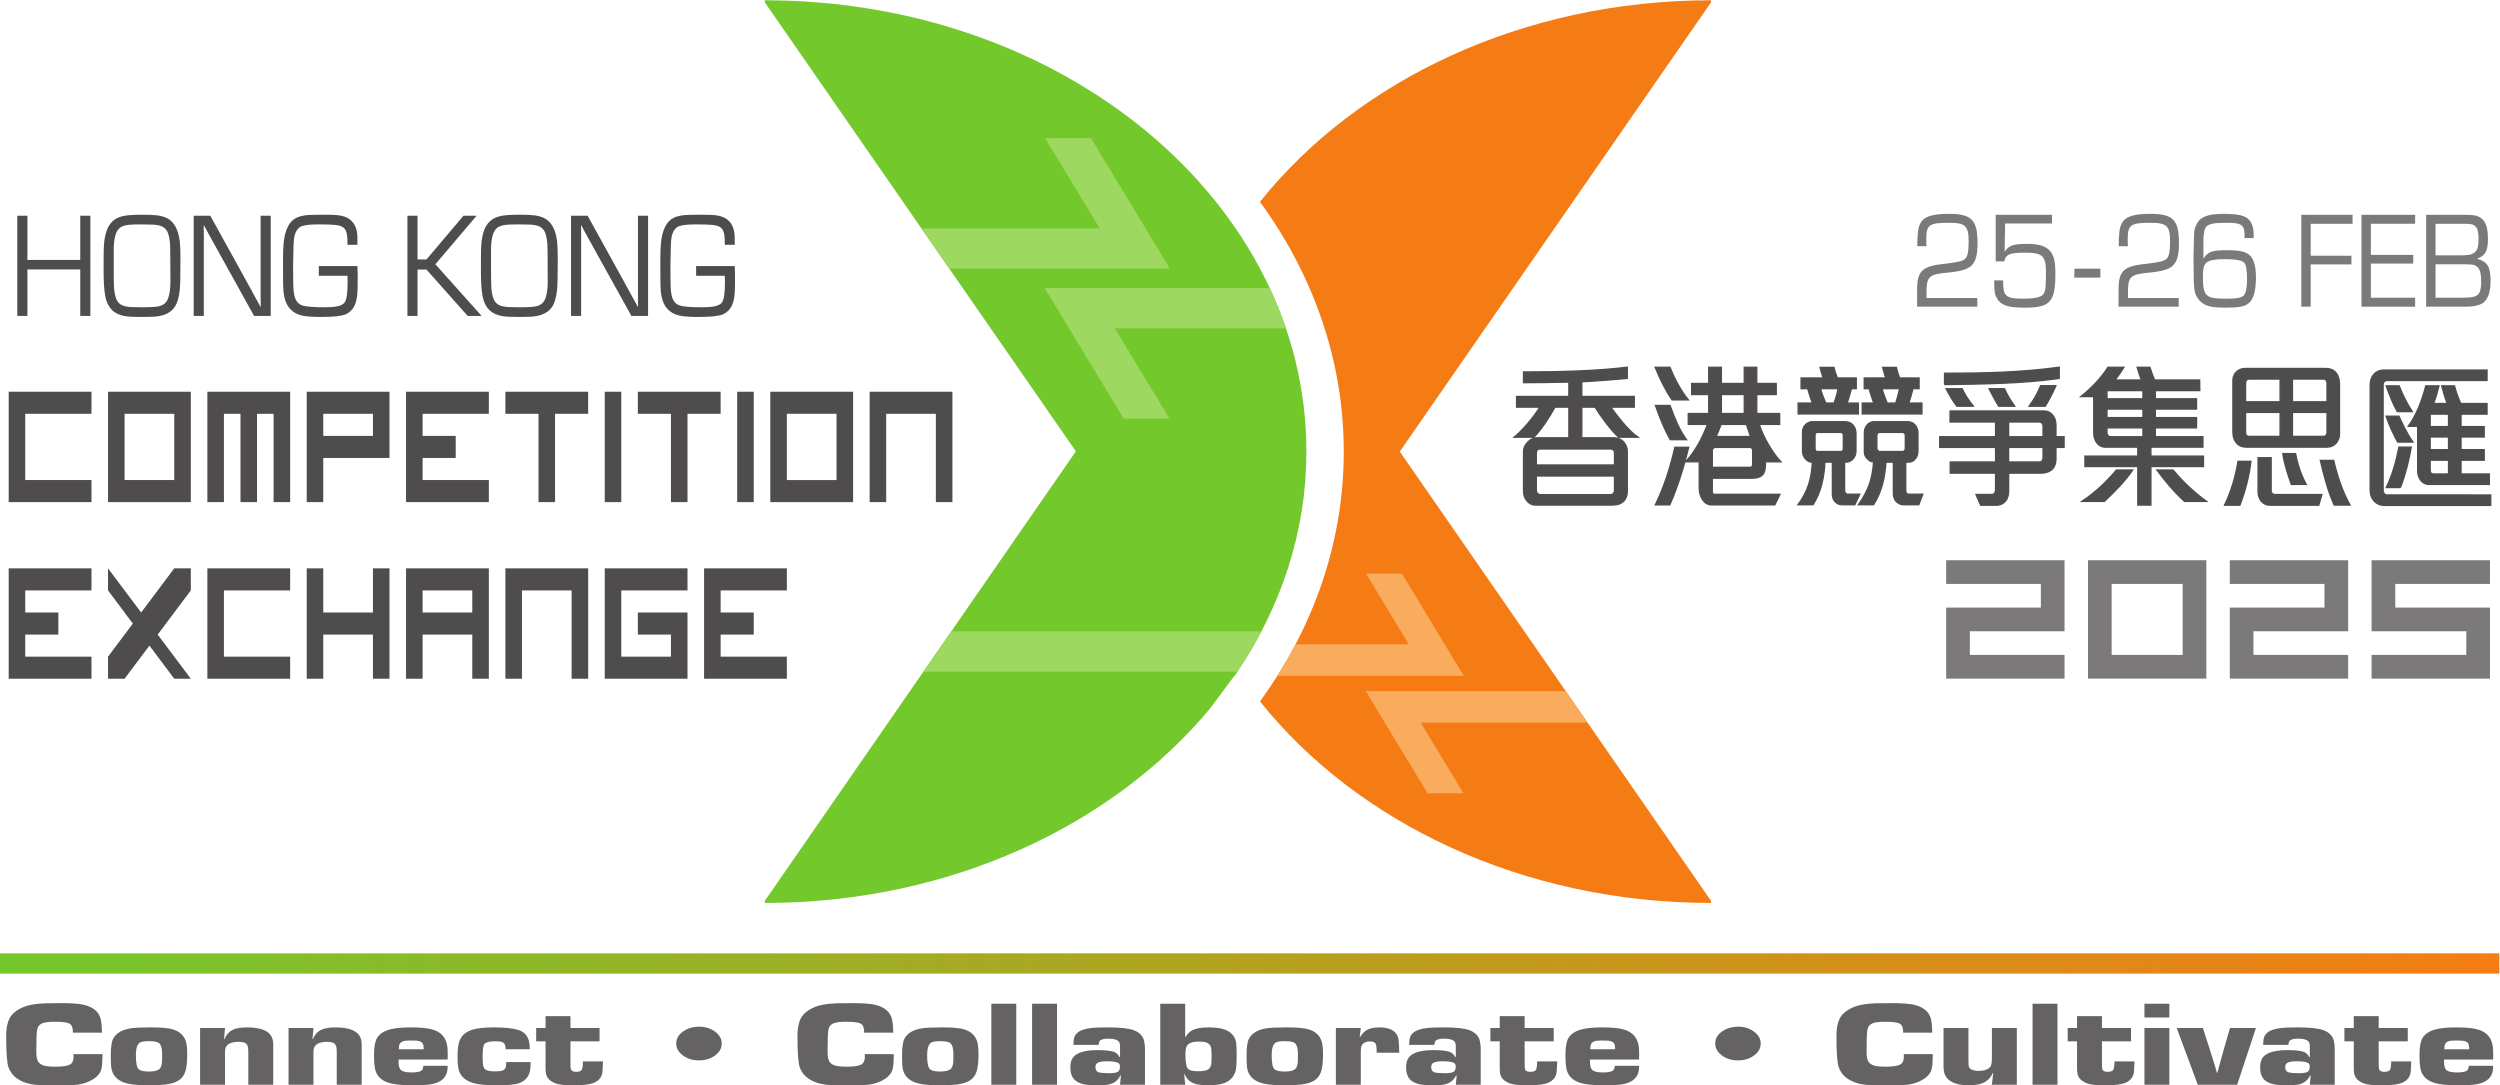
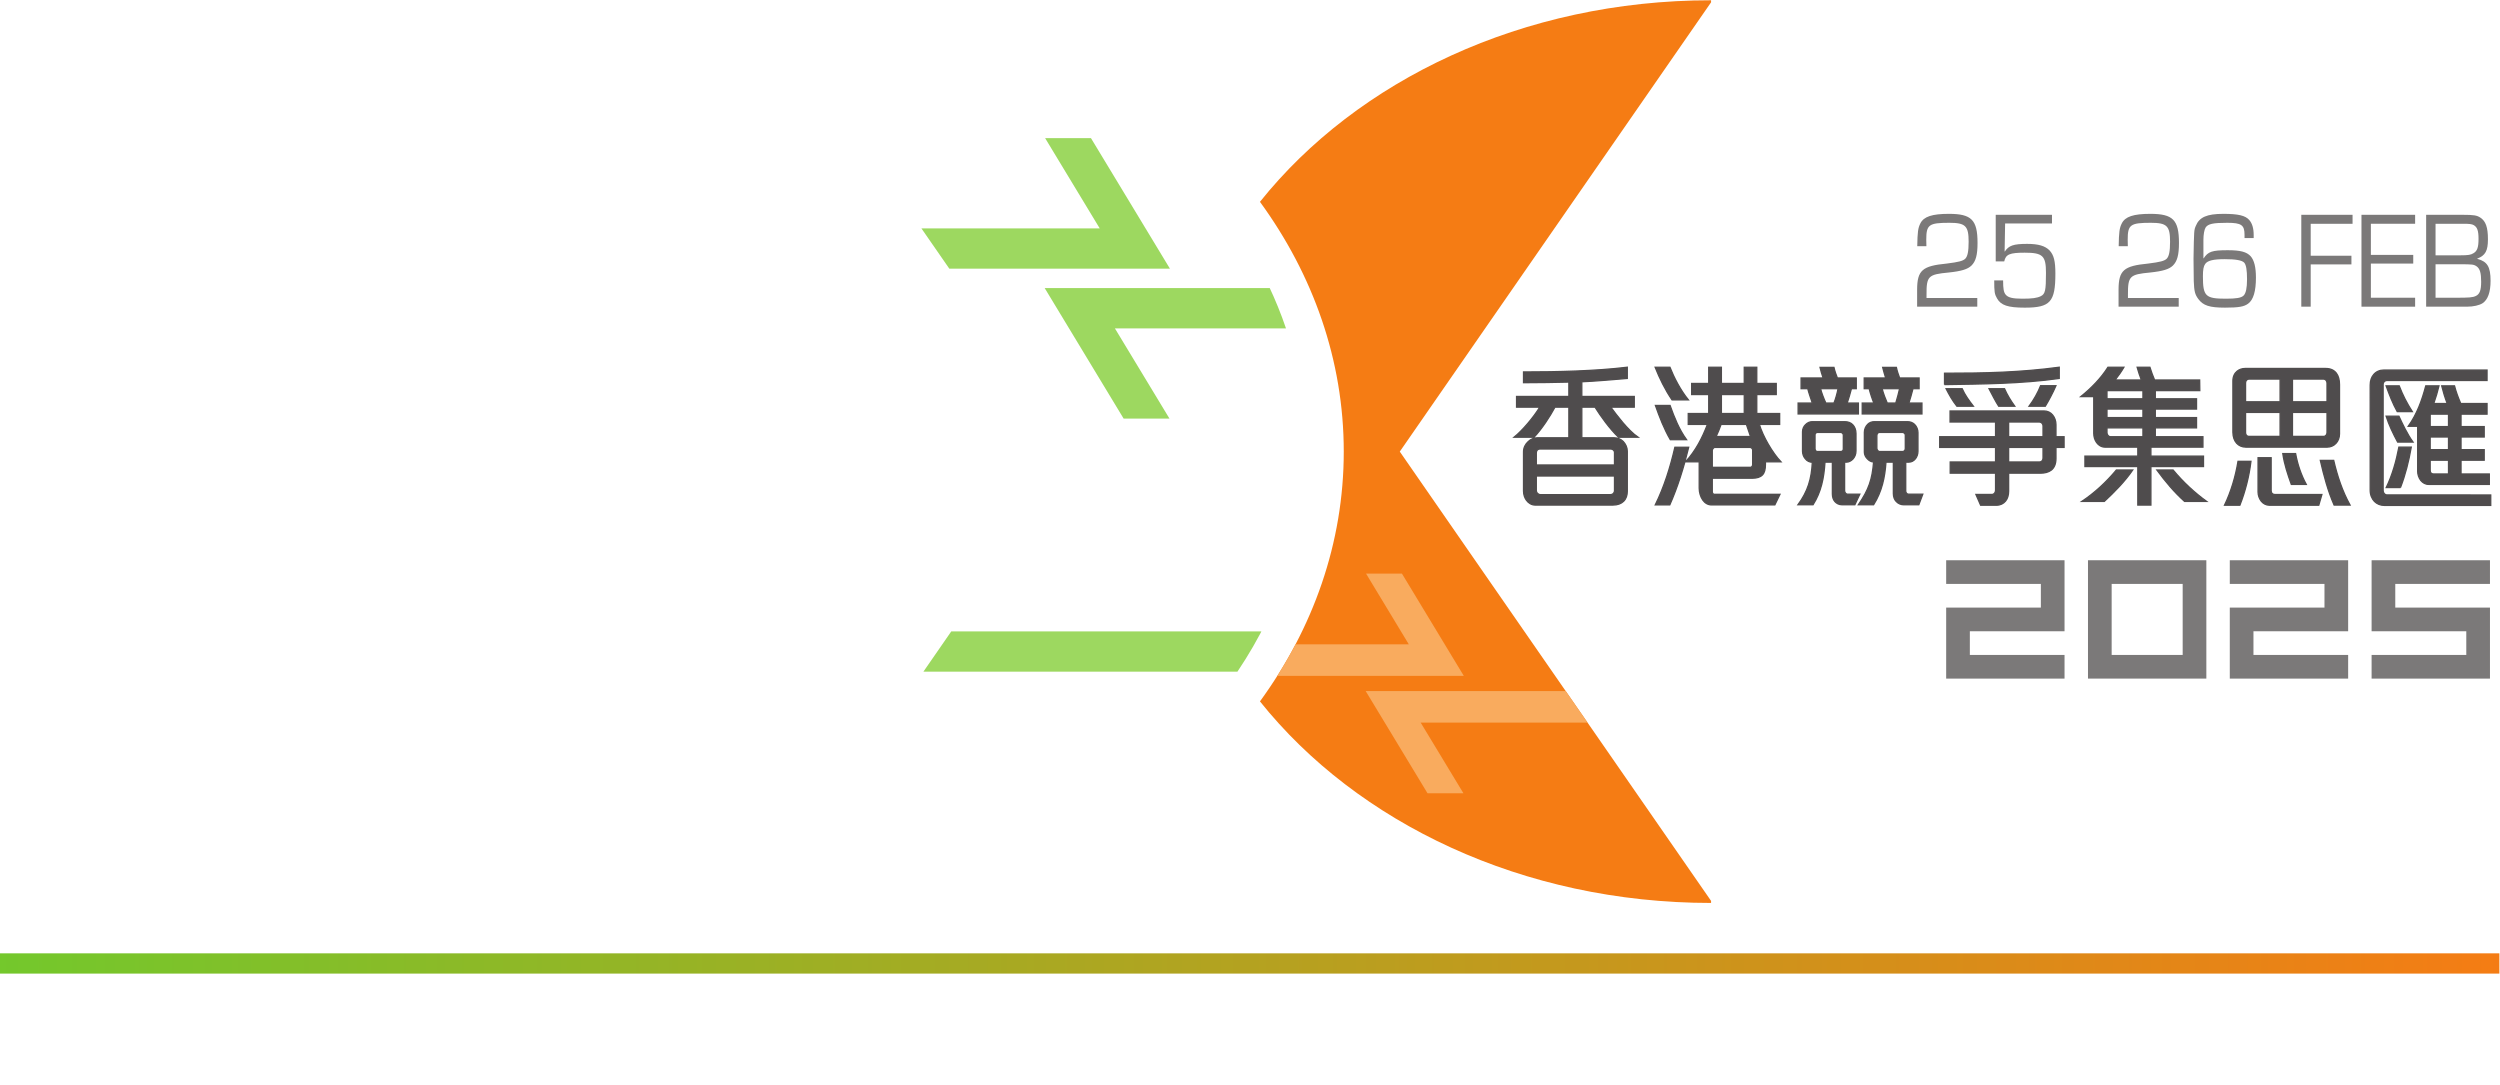
<svg xmlns="http://www.w3.org/2000/svg" xmlns:ns1="http://sodipodi.sourceforge.net/DTD/sodipodi-0.dtd" xmlns:ns2="http://www.inkscape.org/namespaces/inkscape" version="1.1" id="svg2" width="380.969" height="165.388" viewBox="0 0 380.969 165.388" ns1:docname="CompetitionExchange Logo 2024_V9.ai">
  <defs id="defs6">
    <clipPath id="clipPath16">
      <path d="M 0,124.041 H 285.727 V 0 H 0 Z" id="path14" />
    </clipPath>
    <clipPath id="clipPath32">
      <path d="m 87.431,124.041 v -0.235 L 122.992,72.477 87.431,21.083 v -0.236 c 21.114,0 39.75,8.814 50.926,22.26 v 0 l 2.751,3.705 0.025,-0.036 c 0.117,0.168 0.217,0.344 0.331,0.515 v 0 l 0.011,0.016 v 0 c 4.995,7.441 7.874,16.004 7.874,25.138 v 0 c 0,28.495 -27.722,51.596 -61.918,51.596 z" id="path30" />
    </clipPath>
    <clipPath id="clipPath52">
      <path d="m 195.609,124.041 c -21.525,0 -40.474,-9.154 -51.57,-23.042 v 0 c 6.076,-8.336 9.579,-18.11 9.579,-28.554 v 0 c 0,-10.445 -3.503,-20.221 -9.579,-28.556 v 0 c 11.096,-13.888 30.045,-23.042 51.57,-23.042 v 0 0.236 l -35.585,51.362 35.585,51.361 z" id="path50" />
    </clipPath>
    <clipPath id="clipPath68">
-       <path d="M 0,124.041 H 285.727 V 0 H 0 Z" id="path66" />
-     </clipPath>
+       </clipPath>
    <linearGradient x1="0" y1="0" x2="1" y2="0" gradientUnits="userSpaceOnUse" gradientTransform="matrix(285.727,0,0,-285.727,0,13.93)" spreadMethod="pad" id="linearGradient290">
      <stop style="stop-opacity:1;stop-color:#73c82c" offset="0" id="stop286" />
      <stop style="stop-opacity:1;stop-color:#f57c14" offset="1" id="stop288" />
    </linearGradient>
    <clipPath id="clipPath300">
      <path d="M 0,124.041 H 285.727 V 0 H 0 Z" id="path298" />
    </clipPath>
  </defs>
  <g id="g8" ns2:groupmode="layer" ns2:label="CompetitionExchange Logo 2024_V9" transform="matrix(1.333,0,0,-1.333,0,165.388)">
    <g id="g10">
      <g id="g12" clip-path="url(#clipPath16)">
        <g id="g18" transform="translate(141.474,47.306)">
-           <path d="m 0,0 c 4.995,7.442 7.874,16.005 7.874,25.138 0,28.496 -27.721,51.596 -61.917,51.596 V 76.5 l 35.561,-51.329 -35.561,-51.395 v -0.236 c 21.114,0 39.75,8.815 50.926,22.261 l 2.751,3.704 0.026,-0.035 c 0.116,0.168 0.215,0.344 0.329,0.515 L 0.001,0 Z" style="fill:#73c82c;fill-opacity:1;fill-rule:nonzero;stroke:none" id="path20" />
-         </g>
+           </g>
        <g id="g22" transform="translate(195.608,124.041)">
          <path d="m 0,0 c -21.524,0 -40.473,-9.154 -51.57,-23.042 6.077,-8.335 9.58,-18.11 9.58,-28.554 0,-10.445 -3.503,-20.22 -9.58,-28.556 11.097,-13.887 30.046,-23.042 51.57,-23.042 v 0.236 L -35.585,-51.596 0,-0.235 Z" style="fill:#f57c14;fill-opacity:1;fill-rule:nonzero;stroke:none" id="path24" />
        </g>
      </g>
    </g>
    <g id="g26">
      <g id="g28" clip-path="url(#clipPath32)">
        <g id="g34" transform="translate(124.72,108.277)">
          <path d="M 0,0 H -5.24 L 1,-10.315 h -42.262 v -4.606 H 3.786 5.342 9.026 Z" style="fill:#9dd860;fill-opacity:1;fill-rule:nonzero;stroke:none" id="path36" />
        </g>
        <g id="g38" transform="translate(128.454,76.218)">
          <path d="M 0,0 H 5.24 L -1,10.315 H 41.263 V 14.92 H -3.786 -5.342 -9.026 Z" style="fill:#9dd860;fill-opacity:1;fill-rule:nonzero;stroke:none" id="path40" />
        </g>
        <g id="g42" transform="translate(90.249,36.971)">
          <path d="M 0,0 H 5.24 L -1,10.315 H 60.65 V 14.92 H -3.786 -5.342 -9.026 Z" style="fill:#9dd860;fill-opacity:1;fill-rule:nonzero;stroke:none" id="path44" />
        </g>
      </g>
    </g>
    <g id="g46">
      <g id="g48" clip-path="url(#clipPath52)">
        <g id="g54" transform="translate(160.27,58.495)">
          <path d="m 0,0 h -4.103 l 4.886,-8.081 h -33.105 v -3.607 H 2.966 4.187 7.071 Z" style="fill:#f9ab5e;fill-opacity:1;fill-rule:nonzero;stroke:none" id="path56" />
        </g>
        <g id="g58" transform="translate(163.195,33.383)">
          <path d="m 0,0 h 4.105 l -4.888,8.079 h 33.105 v 3.608 h -35.286 -1.22 -2.887 z" style="fill:#f9ab5e;fill-opacity:1;fill-rule:nonzero;stroke:none" id="path60" />
        </g>
      </g>
    </g>
    <g id="g62">
      <g id="g64" clip-path="url(#clipPath68)">
        <g id="g70" transform="translate(8.4,3.568)">
          <path d="M 0,0 H 3.316 V -0.278 C 3.309,-0.893 3.273,-1.348 3.206,-1.645 3.138,-1.941 3.007,-2.196 2.812,-2.408 2.568,-2.679 2.236,-2.912 1.818,-3.107 1.4,-3.301 0.952,-3.43 0.476,-3.493 c -0.397,-0.05 -1.215,-0.075 -2.454,-0.075 -1.093,0 -1.856,0.018 -2.289,0.054 -0.434,0.036 -0.837,0.118 -1.209,0.244 -0.995,0.331 -1.645,0.914 -1.951,1.751 -0.177,0.488 -0.266,1.689 -0.266,3.602 0,0.832 0.126,1.494 0.376,1.987 0.177,0.362 0.486,0.683 0.926,0.964 0.439,0.28 0.939,0.476 1.502,0.59 0.518,0.104 1.055,0.164 1.611,0.183 0.5,0.013 1.09,0.02 1.767,0.02 1.295,0 2.204,-0.066 2.729,-0.196 C 2.219,5.382 2.84,4.882 3.077,4.131 3.181,3.806 3.243,3.245 3.26,2.449 H -0.064 C -0.07,2.539 -0.073,2.6 -0.073,2.632 -0.085,3.075 -0.22,3.363 -0.476,3.494 -0.733,3.629 -1.297,3.697 -2.17,3.697 -2.793,3.697 -3.254,3.641 -3.553,3.528 -3.877,3.397 -4.075,3.163 -4.148,2.829 -4.215,2.503 -4.249,1.651 -4.249,0.271 c 0,-0.542 0.073,-0.924 0.22,-1.146 0.177,-0.271 0.506,-0.441 0.989,-0.509 0.262,-0.036 0.586,-0.054 0.971,-0.054 0.817,0 1.373,0.081 1.666,0.244 0.275,0.154 0.413,0.446 0.413,0.875 C 0.01,-0.278 0.006,-0.171 0,0" style="fill:#656263;fill-opacity:1;fill-rule:nonzero;stroke:none" id="path72" />
        </g>
        <g id="g74" transform="translate(17.025,5.047)">
          <path d="m 0,0 c -0.513,0 -0.857,-0.054 -1.034,-0.163 -0.306,-0.19 -0.458,-0.671 -0.458,-1.445 0,-0.859 0.103,-1.388 0.311,-1.587 0.195,-0.185 0.589,-0.278 1.181,-0.278 0.653,0 1.074,0.12 1.264,0.359 0.152,0.199 0.232,0.496 0.238,0.889 l 0.009,0.746 c 0,0.647 -0.122,1.067 -0.366,1.262 C 0.962,-0.073 0.58,0 0,0 m 0.248,1.574 c 1.135,0 1.947,-0.07 2.436,-0.211 C 3.465,1.142 3.972,0.699 4.204,0.034 4.32,-0.297 4.378,-0.785 4.378,-1.431 4.378,-2.223 4.326,-2.83 4.222,-3.253 4.118,-3.675 3.939,-4.011 3.682,-4.26 3.303,-4.626 2.723,-4.857 1.942,-4.952 1.411,-5.015 0.794,-5.047 0.092,-5.047 c -0.977,0 -1.737,0.049 -2.28,0.149 -0.544,0.1 -0.977,0.267 -1.301,0.502 -0.5,0.362 -0.778,0.877 -0.833,1.547 -0.025,0.326 -0.037,0.734 -0.037,1.228 0,0.917 0.089,1.548 0.266,1.892 0.336,0.638 1.001,1.036 1.996,1.194 0.434,0.073 1.215,0.109 2.345,0.109" style="fill:#656263;fill-opacity:1;fill-rule:nonzero;stroke:none" id="path76" />
        </g>
        <g id="g78" transform="translate(22.874,6.553)">
          <path d="m 0,0 h 2.848 l -0.11,-1.269 h 0.046 c 0.189,0.421 0.427,0.728 0.714,0.923 0.403,0.276 1.017,0.414 1.841,0.414 1.374,0 2.277,-0.287 2.71,-0.862 0.208,-0.271 0.312,-0.642 0.312,-1.112 V -6.485 H 5.513 v 3.71 c 0,0.421 -0.046,0.704 -0.138,0.848 -0.14,0.231 -0.46,0.346 -0.961,0.346 -1.044,0 -1.566,-0.366 -1.566,-1.099 v -3.805 l -2.848,0 z" style="fill:#656263;fill-opacity:1;fill-rule:nonzero;stroke:none" id="path80" />
        </g>
        <g id="g82" transform="translate(32.985,6.553)">
          <path d="m 0,0 h 2.848 l -0.11,-1.269 h 0.046 c 0.189,0.421 0.427,0.728 0.714,0.923 0.403,0.276 1.017,0.414 1.841,0.414 1.374,0 2.277,-0.287 2.71,-0.862 0.208,-0.271 0.312,-0.642 0.312,-1.112 V -6.485 H 5.513 v 3.71 c 0,0.421 -0.046,0.704 -0.138,0.848 -0.14,0.231 -0.46,0.346 -0.961,0.346 -1.044,0 -1.566,-0.366 -1.566,-1.099 v -3.805 l -2.848,0 z" style="fill:#656263;fill-opacity:1;fill-rule:nonzero;stroke:none" id="path84" />
        </g>
        <g id="g86" transform="translate(48.437,4.117)">
          <path d="m 0,0 c -0.006,0.104 -0.009,0.172 -0.009,0.204 -0.006,0.293 -0.082,0.495 -0.229,0.603 -0.141,0.095 -0.318,0.154 -0.531,0.177 -0.183,0.013 -0.428,0.02 -0.733,0.02 -0.397,0 -0.677,-0.027 -0.842,-0.081 C -2.625,0.832 -2.784,0.649 -2.821,0.373 -2.827,0.328 -2.833,0.204 -2.838,0 Z m -0.046,-1.886 h 2.784 v -0.129 c 0,-0.561 -0.168,-1.01 -0.504,-1.35 C 1.929,-3.677 1.469,-3.887 0.852,-3.995 0.4,-4.077 -0.305,-4.117 -1.263,-4.117 c -1.282,0 -2.223,0.103 -2.821,0.312 -0.806,0.28 -1.295,0.782 -1.465,1.506 -0.086,0.352 -0.129,0.904 -0.129,1.655 0,0.913 0.116,1.562 0.349,1.946 0.335,0.552 0.985,0.909 1.95,1.072 0.483,0.086 1.142,0.129 1.978,0.129 1.136,0 1.984,-0.095 2.546,-0.285 0.788,-0.266 1.282,-0.78 1.484,-1.54 0.079,-0.285 0.118,-0.673 0.118,-1.166 0,-0.145 -0.002,-0.371 -0.009,-0.679 h -5.604 c -0.006,-0.113 -0.009,-0.196 -0.009,-0.251 0,-0.475 0.091,-0.793 0.274,-0.956 0.208,-0.181 0.614,-0.272 1.218,-0.272 0.611,0 0.999,0.082 1.163,0.245 0.11,0.108 0.168,0.28 0.174,0.515" style="fill:#656263;fill-opacity:1;fill-rule:nonzero;stroke:none" id="path88" />
        </g>
        <g id="g90" transform="translate(57.875,2.659)">
          <path d="M 0,0 H 2.784 C 2.778,-0.407 2.76,-0.707 2.73,-0.902 2.62,-1.621 2.222,-2.116 1.538,-2.388 1.087,-2.569 0.272,-2.659 -0.906,-2.659 c -1.368,0 -2.33,0.088 -2.885,0.264 -0.867,0.272 -1.407,0.745 -1.621,1.418 -0.104,0.344 -0.156,0.882 -0.156,1.615 0,0.836 0.079,1.445 0.239,1.825 0.256,0.633 0.781,1.056 1.575,1.268 0.579,0.154 1.355,0.231 2.325,0.231 1.246,0 2.177,-0.095 2.794,-0.285 C 2.055,3.465 2.473,3.003 2.62,2.293 2.662,2.089 2.684,1.813 2.684,1.465 h -2.757 c 0,0.299 -0.046,0.507 -0.137,0.624 -0.092,0.118 -0.226,0.197 -0.403,0.238 -0.135,0.032 -0.348,0.047 -0.641,0.047 -0.647,0 -1.057,-0.099 -1.227,-0.298 -0.147,-0.168 -0.22,-0.629 -0.22,-1.384 0,-0.484 0.019,-0.834 0.059,-1.051 0.04,-0.217 0.115,-0.373 0.224,-0.469 0.171,-0.158 0.547,-0.237 1.127,-0.237 0.385,0 0.668,0.029 0.851,0.088 0.239,0.073 0.379,0.258 0.422,0.556 C -0.006,-0.33 0,-0.19 0,0" style="fill:#656263;fill-opacity:1;fill-rule:nonzero;stroke:none" id="path92" />
        </g>
        <g id="g94" transform="translate(68.54,6.553)">
          <path d="m 0,0 v -1.526 h -3.325 v -2.632 c 0,-0.299 0.019,-0.494 0.055,-0.584 0.08,-0.181 0.278,-0.271 0.596,-0.271 0.256,0 0.448,0.052 0.577,0.156 0.134,0.104 0.201,0.45 0.201,1.038 H 0.393 C 0.387,-3.95 0.384,-4.036 0.384,-4.077 0.372,-4.742 0.33,-5.171 0.256,-5.366 0.067,-5.89 -0.366,-6.232 -1.045,-6.39 c -0.439,-0.109 -1.114,-0.163 -2.023,-0.163 -0.94,0 -1.609,0.079 -2.006,0.237 -0.586,0.236 -0.933,0.589 -1.043,1.059 -0.037,0.149 -0.056,0.378 -0.056,0.685 v 3.046 H -7.244 V 0 h 1.071 v 1.357 h 2.848 V 0 Z" style="fill:#656263;fill-opacity:1;fill-rule:nonzero;stroke:none" id="path96" />
        </g>
        <g id="g98" transform="translate(79.942,6.702)">
-           <path d="m 0,0 c 0.689,0 1.287,-0.188 1.795,-0.563 0.513,-0.375 0.769,-0.83 0.769,-1.363 0,-0.534 -0.253,-0.989 -0.76,-1.364 -0.507,-0.375 -1.121,-0.563 -1.841,-0.563 -0.708,0 -1.316,0.185 -1.822,0.556 -0.519,0.38 -0.779,0.837 -0.779,1.371 0,0.547 0.257,1.003 0.77,1.37 C -1.344,-0.185 -0.721,0 0,0" style="fill:#656263;fill-opacity:1;fill-rule:nonzero;stroke:none" id="path100" />
-         </g>
+           </g>
        <g id="g102" transform="translate(98.857,3.568)">
          <path d="M 0,0 H 3.316 V -0.278 C 3.309,-0.893 3.273,-1.348 3.206,-1.645 3.138,-1.941 3.007,-2.196 2.812,-2.408 2.568,-2.679 2.237,-2.912 1.818,-3.107 1.4,-3.301 0.952,-3.43 0.476,-3.493 c -0.397,-0.05 -1.215,-0.075 -2.454,-0.075 -1.093,0 -1.856,0.018 -2.289,0.054 -0.434,0.036 -0.837,0.118 -1.209,0.244 -0.995,0.331 -1.645,0.914 -1.951,1.751 -0.177,0.488 -0.266,1.689 -0.266,3.602 0,0.832 0.126,1.494 0.376,1.987 0.177,0.362 0.486,0.683 0.926,0.964 0.439,0.28 0.939,0.476 1.502,0.59 0.518,0.104 1.055,0.164 1.611,0.183 0.5,0.013 1.09,0.02 1.767,0.02 1.295,0 2.204,-0.066 2.729,-0.196 C 2.22,5.382 2.84,4.882 3.077,4.131 3.181,3.806 3.243,3.245 3.26,2.449 H -0.064 C -0.07,2.539 -0.073,2.6 -0.073,2.632 -0.085,3.075 -0.22,3.363 -0.476,3.494 -0.732,3.629 -1.297,3.697 -2.17,3.697 -2.793,3.697 -3.254,3.641 -3.553,3.528 -3.877,3.397 -4.075,3.163 -4.148,2.829 -4.215,2.503 -4.249,1.651 -4.249,0.271 c 0,-0.542 0.073,-0.924 0.22,-1.146 0.177,-0.271 0.506,-0.441 0.989,-0.509 0.262,-0.036 0.586,-0.054 0.971,-0.054 0.817,0 1.373,0.081 1.666,0.244 0.275,0.154 0.413,0.446 0.413,0.875 C 0.01,-0.278 0.006,-0.171 0,0" style="fill:#656263;fill-opacity:1;fill-rule:nonzero;stroke:none" id="path104" />
        </g>
        <g id="g106" transform="translate(107.482,5.047)">
          <path d="m 0,0 c -0.513,0 -0.857,-0.054 -1.035,-0.163 -0.305,-0.19 -0.457,-0.671 -0.457,-1.445 0,-0.859 0.103,-1.388 0.311,-1.587 0.195,-0.185 0.589,-0.278 1.181,-0.278 0.653,0 1.075,0.12 1.265,0.359 0.152,0.199 0.231,0.496 0.237,0.889 l 0.009,0.746 c 0,0.647 -0.122,1.067 -0.366,1.262 C 0.962,-0.073 0.58,0 0,0 m 0.247,1.574 c 1.136,0 1.948,-0.07 2.437,-0.211 C 3.465,1.142 3.972,0.699 4.204,0.034 4.32,-0.297 4.378,-0.785 4.378,-1.431 4.378,-2.223 4.326,-2.83 4.222,-3.253 4.118,-3.675 3.939,-4.011 3.682,-4.26 3.303,-4.626 2.723,-4.857 1.941,-4.952 1.411,-5.015 0.794,-5.047 0.092,-5.047 c -0.977,0 -1.737,0.049 -2.28,0.149 -0.544,0.1 -0.977,0.267 -1.301,0.502 -0.501,0.362 -0.778,0.877 -0.833,1.547 -0.025,0.326 -0.037,0.734 -0.037,1.228 0,0.917 0.089,1.548 0.266,1.892 0.336,0.638 1.001,1.036 1.996,1.194 0.434,0.073 1.215,0.109 2.344,0.109" style="fill:#656263;fill-opacity:1;fill-rule:nonzero;stroke:none" id="path108" />
        </g>
        <path d="m 116.178,0.068 h -2.848 v 9.26 h 2.848 z" style="fill:#656263;fill-opacity:1;fill-rule:nonzero;stroke:none" id="path110" />
        <path d="m 120.835,0.068 h -2.848 v 9.26 h 2.848 z" style="fill:#656263;fill-opacity:1;fill-rule:nonzero;stroke:none" id="path112" />
        <g id="g114" transform="translate(126.549,2.747)">
          <path d="m 0,0 c -0.476,0 -0.821,-0.052 -1.035,-0.156 -0.189,-0.09 -0.284,-0.26 -0.284,-0.509 0,-0.312 0.12,-0.509 0.358,-0.59 0.214,-0.073 0.623,-0.108 1.227,-0.108 0.476,0 0.8,0.052 0.971,0.155 0.165,0.104 0.247,0.299 0.247,0.584 0,0.208 -0.058,0.348 -0.174,0.42 C 1.102,-0.068 0.666,0 0,0 m -0.952,1.879 h -2.885 c 0,0.393 0.037,0.69 0.11,0.889 0.074,0.199 0.208,0.378 0.403,0.535 0.348,0.272 0.904,0.444 1.667,0.516 0.36,0.036 0.946,0.054 1.758,0.054 1.417,0 2.409,-0.108 2.976,-0.325 C 3.761,3.281 4.155,2.847 4.259,2.245 4.314,1.924 4.342,1.684 4.342,1.526 V -2.68 H 1.493 l 0.101,1.052 H 1.521 C 1.343,-1.999 1.096,-2.27 0.779,-2.442 0.529,-2.573 0.26,-2.657 -0.027,-2.693 c -0.311,-0.036 -0.678,-0.054 -1.099,-0.054 -0.617,0 -1.108,0.037 -1.475,0.112 -0.366,0.074 -0.677,0.2 -0.933,0.376 -0.434,0.307 -0.651,0.832 -0.651,1.574 0,0.669 0.208,1.144 0.623,1.424 0.525,0.358 1.358,0.536 2.5,0.536 0.885,0 1.511,-0.068 1.878,-0.203 0.25,-0.095 0.46,-0.297 0.632,-0.604 h 0.045 v 1.275 c 0,0.28 -0.076,0.48 -0.228,0.597 -0.215,0.163 -0.587,0.245 -1.118,0.245 -0.513,0 -0.84,-0.089 -0.98,-0.265 -0.061,-0.082 -0.1,-0.229 -0.119,-0.441" style="fill:#656263;fill-opacity:1;fill-rule:nonzero;stroke:none" id="path116" />
        </g>
        <g id="g118" transform="translate(137.063,4.999)">
          <path d="m 0,0 c -0.714,0 -1.172,-0.161 -1.373,-0.482 -0.117,-0.185 -0.174,-0.511 -0.174,-0.977 0,-0.836 0.085,-1.372 0.256,-1.607 0.165,-0.217 0.546,-0.326 1.144,-0.326 0.66,0 1.084,0.088 1.274,0.265 0.171,0.158 0.268,0.371 0.293,0.637 0.018,0.19 0.028,0.428 0.028,0.713 0,0.592 -0.025,0.968 -0.074,1.126 -0.086,0.303 -0.3,0.497 -0.641,0.583 C 0.549,-0.022 0.305,0 0,0 m -4.423,-4.932 v 9.26 h 2.848 V 0.536 h 0.046 c 0.22,0.353 0.476,0.606 0.769,0.76 0.421,0.217 1.044,0.325 1.869,0.325 1.141,0 1.956,-0.19 2.444,-0.57 0.422,-0.325 0.66,-0.764 0.715,-1.316 0.03,-0.316 0.046,-0.703 0.046,-1.16 0,-1.049 -0.046,-1.714 -0.138,-1.994 C 3.968,-4.057 3.547,-4.495 2.913,-4.735 2.442,-4.911 1.798,-4.999 0.98,-4.999 c -0.885,0 -1.532,0.137 -1.941,0.413 -0.281,0.186 -0.507,0.475 -0.678,0.869 h -0.046 l 0.11,-1.215 z" style="fill:#656263;fill-opacity:1;fill-rule:nonzero;stroke:none" id="path120" />
        </g>
        <g id="g122" transform="translate(146.868,5.047)">
          <path d="m 0,0 c -0.513,0 -0.857,-0.054 -1.034,-0.163 -0.306,-0.19 -0.458,-0.671 -0.458,-1.445 0,-0.859 0.103,-1.388 0.311,-1.587 0.196,-0.185 0.589,-0.278 1.181,-0.278 0.654,0 1.075,0.12 1.265,0.359 0.152,0.199 0.232,0.496 0.237,0.889 l 0.009,0.746 c 0,0.647 -0.122,1.067 -0.366,1.262 C 0.962,-0.073 0.581,0 0,0 m 0.247,1.574 c 1.137,0 1.948,-0.07 2.437,-0.211 C 3.465,1.142 3.971,0.699 4.203,0.034 4.32,-0.297 4.378,-0.785 4.378,-1.431 4.378,-2.223 4.325,-2.83 4.222,-3.253 4.118,-3.675 3.939,-4.011 3.682,-4.26 3.304,-4.626 2.723,-4.857 1.942,-4.952 1.411,-5.015 0.794,-5.047 0.092,-5.047 c -0.977,0 -1.737,0.049 -2.28,0.149 -0.544,0.1 -0.977,0.267 -1.301,0.502 -0.5,0.362 -0.778,0.877 -0.833,1.547 -0.025,0.326 -0.037,0.734 -0.037,1.228 0,0.917 0.089,1.548 0.266,1.892 0.336,0.638 1.001,1.036 1.996,1.194 0.434,0.073 1.215,0.109 2.344,0.109" style="fill:#656263;fill-opacity:1;fill-rule:nonzero;stroke:none" id="path124" />
        </g>
        <g id="g126" transform="translate(152.716,6.553)">
          <path d="M 0,0 H 2.848 L 2.72,-1.045 h 0.045 c 0.214,0.344 0.437,0.593 0.669,0.746 0.366,0.245 0.886,0.367 1.557,0.367 1.129,0 1.828,-0.36 2.096,-1.079 0.093,-0.231 0.144,-0.836 0.156,-1.818 H 4.652 c 0.005,0.077 0.01,0.127 0.01,0.149 0,0.47 -0.049,0.781 -0.147,0.93 -0.092,0.14 -0.3,0.21 -0.623,0.21 C 3.409,-1.54 3.089,-1.712 2.93,-2.055 2.876,-2.173 2.848,-2.397 2.848,-2.727 v -3.758 l -2.848,0 z" style="fill:#656263;fill-opacity:1;fill-rule:nonzero;stroke:none" id="path128" />
        </g>
        <g id="g130" transform="translate(164.931,2.747)">
          <path d="m 0,0 c -0.476,0 -0.821,-0.052 -1.035,-0.156 -0.189,-0.09 -0.284,-0.26 -0.284,-0.509 0,-0.312 0.12,-0.509 0.357,-0.59 0.214,-0.073 0.624,-0.108 1.228,-0.108 0.476,0 0.799,0.052 0.97,0.155 0.166,0.104 0.248,0.299 0.248,0.584 0,0.208 -0.058,0.348 -0.175,0.42 C 1.102,-0.068 0.666,0 0,0 m -0.952,1.879 h -2.885 c 0,0.393 0.037,0.69 0.11,0.889 0.073,0.199 0.208,0.378 0.403,0.535 0.349,0.272 0.904,0.444 1.667,0.516 0.36,0.036 0.946,0.054 1.759,0.054 1.415,0 2.408,-0.108 2.975,-0.325 C 3.761,3.281 4.154,2.847 4.259,2.245 4.313,1.924 4.342,1.684 4.342,1.526 V -2.68 H 1.494 l 0.1,1.052 H 1.521 C 1.343,-1.999 1.096,-2.27 0.779,-2.442 0.528,-2.573 0.259,-2.657 -0.027,-2.693 c -0.311,-0.036 -0.677,-0.054 -1.099,-0.054 -0.617,0 -1.108,0.037 -1.475,0.112 -0.366,0.074 -0.677,0.2 -0.933,0.376 -0.435,0.307 -0.652,0.832 -0.652,1.574 0,0.669 0.208,1.144 0.625,1.424 0.523,0.358 1.358,0.536 2.499,0.536 0.886,0 1.511,-0.068 1.877,-0.203 0.25,-0.095 0.462,-0.297 0.633,-0.604 h 0.046 v 1.275 c 0,0.28 -0.078,0.48 -0.23,0.597 C 1.05,2.503 0.678,2.585 0.147,2.585 -0.366,2.585 -0.693,2.496 -0.833,2.32 -0.894,2.238 -0.934,2.091 -0.952,1.879" style="fill:#656263;fill-opacity:1;fill-rule:nonzero;stroke:none" id="path132" />
        </g>
        <g id="g134" transform="translate(177.622,6.553)">
          <path d="m 0,0 v -1.526 h -3.325 v -2.632 c 0,-0.299 0.019,-0.494 0.055,-0.584 0.079,-0.181 0.278,-0.271 0.596,-0.271 0.256,0 0.448,0.052 0.577,0.156 0.134,0.104 0.202,0.45 0.202,1.038 H 0.394 C 0.387,-3.95 0.384,-4.036 0.384,-4.077 0.372,-4.742 0.33,-5.171 0.257,-5.366 0.067,-5.89 -0.366,-6.232 -1.045,-6.39 c -0.439,-0.109 -1.113,-0.163 -2.023,-0.163 -0.941,0 -1.609,0.079 -2.006,0.237 -0.586,0.236 -0.933,0.589 -1.043,1.059 -0.037,0.149 -0.056,0.378 -0.056,0.685 v 3.046 h -1.07 V 0 h 1.07 v 1.357 h 2.848 V 0 Z" style="fill:#656263;fill-opacity:1;fill-rule:nonzero;stroke:none" id="path136" />
        </g>
        <g id="g138" transform="translate(184.64,4.117)">
          <path d="m 0,0 c -0.005,0.104 -0.008,0.172 -0.008,0.204 -0.007,0.293 -0.083,0.495 -0.23,0.603 -0.141,0.095 -0.317,0.154 -0.531,0.177 -0.183,0.013 -0.428,0.02 -0.733,0.02 -0.396,0 -0.677,-0.027 -0.842,-0.081 C -2.625,0.832 -2.784,0.649 -2.821,0.373 -2.826,0.328 -2.833,0.204 -2.838,0 Z m -0.046,-1.886 h 2.784 v -0.129 c 0,-0.561 -0.167,-1.01 -0.504,-1.35 C 1.929,-3.677 1.468,-3.887 0.852,-3.995 0.4,-4.077 -0.305,-4.117 -1.263,-4.117 c -1.282,0 -2.223,0.103 -2.821,0.312 -0.806,0.28 -1.294,0.782 -1.465,1.506 -0.086,0.352 -0.129,0.904 -0.129,1.655 0,0.913 0.117,1.562 0.349,1.946 0.335,0.552 0.985,0.909 1.951,1.072 0.481,0.086 1.141,0.129 1.978,0.129 1.134,0 1.983,-0.095 2.545,-0.285 0.787,-0.266 1.282,-0.78 1.484,-1.54 0.079,-0.285 0.118,-0.673 0.118,-1.166 0,-0.145 -0.002,-0.371 -0.009,-0.679 h -5.603 c -0.007,-0.113 -0.01,-0.196 -0.01,-0.251 0,-0.475 0.091,-0.793 0.274,-0.956 0.208,-0.181 0.615,-0.272 1.219,-0.272 0.61,0 0.998,0.082 1.162,0.245 0.11,0.108 0.168,0.28 0.174,0.515" style="fill:#656263;fill-opacity:1;fill-rule:nonzero;stroke:none" id="path140" />
        </g>
        <g id="g142" transform="translate(198.719,6.702)">
          <path d="m 0,0 c 0.689,0 1.288,-0.188 1.795,-0.563 0.513,-0.375 0.769,-0.83 0.769,-1.363 0,-0.534 -0.254,-0.989 -0.761,-1.364 -0.506,-0.375 -1.119,-0.563 -1.84,-0.563 -0.708,0 -1.316,0.185 -1.823,0.556 -0.518,0.38 -0.777,0.837 -0.777,1.371 0,0.547 0.256,1.003 0.769,1.37 C -1.343,-0.185 -0.72,0 0,0" style="fill:#656263;fill-opacity:1;fill-rule:nonzero;stroke:none" id="path144" />
        </g>
        <g id="g146" transform="translate(217.634,3.568)">
          <path d="M 0,0 H 3.316 V -0.278 C 3.309,-0.893 3.272,-1.348 3.206,-1.645 3.138,-1.941 3.007,-2.196 2.813,-2.408 2.567,-2.679 2.236,-2.912 1.818,-3.107 1.4,-3.301 0.952,-3.43 0.476,-3.493 0.08,-3.543 -0.738,-3.568 -1.978,-3.568 c -1.092,0 -1.856,0.018 -2.289,0.054 -0.434,0.036 -0.837,0.118 -1.209,0.244 -0.996,0.331 -1.645,0.914 -1.951,1.751 -0.177,0.488 -0.266,1.689 -0.266,3.602 0,0.832 0.125,1.494 0.376,1.987 0.177,0.362 0.486,0.683 0.926,0.964 0.439,0.28 0.94,0.476 1.501,0.59 0.519,0.104 1.056,0.164 1.612,0.183 0.501,0.013 1.09,0.02 1.768,0.02 1.293,0 2.203,-0.066 2.728,-0.196 C 2.22,5.382 2.84,4.882 3.077,4.131 3.182,3.806 3.243,3.245 3.26,2.449 H -0.064 C -0.071,2.539 -0.073,2.6 -0.073,2.632 -0.085,3.075 -0.22,3.363 -0.476,3.494 -0.732,3.629 -1.297,3.697 -2.169,3.697 -2.793,3.697 -3.253,3.641 -3.553,3.528 -3.876,3.397 -4.074,3.163 -4.147,2.829 -4.215,2.503 -4.249,1.651 -4.249,0.271 c 0,-0.542 0.073,-0.924 0.22,-1.146 0.177,-0.271 0.507,-0.441 0.989,-0.509 0.263,-0.036 0.586,-0.054 0.971,-0.054 0.818,0 1.373,0.081 1.666,0.244 0.275,0.154 0.413,0.446 0.413,0.875 C 0.01,-0.278 0.007,-0.171 0,0" style="fill:#656263;fill-opacity:1;fill-rule:nonzero;stroke:none" id="path148" />
        </g>
        <g id="g150" transform="translate(230.561,6.553)">
          <path d="m 0,0 v -6.485 h -2.848 l 0.147,1.336 h -0.056 c -0.171,-0.42 -0.439,-0.746 -0.806,-0.977 -0.451,-0.285 -1.086,-0.427 -1.904,-0.427 -1.283,0 -2.149,0.312 -2.601,0.936 -0.208,0.28 -0.311,0.69 -0.311,1.228 V 0 h 2.848 v -3.704 c 0.005,-0.348 0.013,-0.558 0.023,-0.627 0.009,-0.07 0.038,-0.142 0.087,-0.214 0.176,-0.24 0.534,-0.36 1.072,-0.36 0.647,0 1.094,0.168 1.345,0.502 0.103,0.145 0.156,0.482 0.156,1.011 l 0,3.392 z" style="fill:#656263;fill-opacity:1;fill-rule:nonzero;stroke:none" id="path152" />
        </g>
        <path d="m 235.209,0.068 h -2.848 v 9.26 h 2.848 z" style="fill:#656263;fill-opacity:1;fill-rule:nonzero;stroke:none" id="path154" />
        <g id="g156" transform="translate(243.619,6.553)">
          <path d="m 0,0 v -1.526 h -3.325 v -2.632 c 0,-0.299 0.019,-0.494 0.055,-0.584 0.079,-0.181 0.278,-0.271 0.596,-0.271 0.256,0 0.448,0.052 0.577,0.156 0.134,0.104 0.202,0.45 0.202,1.038 H 0.393 C 0.387,-3.95 0.384,-4.036 0.384,-4.077 0.372,-4.742 0.33,-5.171 0.257,-5.366 0.066,-5.89 -0.366,-6.232 -1.045,-6.39 c -0.439,-0.109 -1.114,-0.163 -2.023,-0.163 -0.941,0 -1.609,0.079 -2.006,0.237 -0.586,0.236 -0.934,0.589 -1.043,1.059 -0.037,0.149 -0.056,0.378 -0.056,0.685 v 3.046 h -1.07 V 0 h 1.07 v 1.357 h 2.848 V 0 Z" style="fill:#656263;fill-opacity:1;fill-rule:nonzero;stroke:none" id="path158" />
        </g>
        <path d="m 248,0.068 h -2.848 V 6.553 H 248 Z m 0,7.685 h -2.848 V 9.327 H 248 Z" style="fill:#656263;fill-opacity:1;fill-rule:nonzero;stroke:none" id="path160" />
        <g id="g162" transform="translate(257.897,6.553)">
          <path d="M 0,0 -2.144,-6.485 H -6.649 L -9.057,0 h 2.994 l 0.815,-2.537 c 0.22,-0.687 0.422,-1.335 0.604,-1.94 l 0.184,-0.645 h 0.055 l 0.173,0.645 c 0.135,0.534 0.313,1.18 0.532,1.94 L -2.967,0 Z" style="fill:#656263;fill-opacity:1;fill-rule:nonzero;stroke:none" id="path164" />
        </g>
        <g id="g166" transform="translate(262.562,2.747)">
          <path d="m 0,0 c -0.476,0 -0.821,-0.052 -1.035,-0.156 -0.189,-0.09 -0.284,-0.26 -0.284,-0.509 0,-0.312 0.12,-0.509 0.357,-0.59 0.214,-0.073 0.624,-0.108 1.228,-0.108 0.476,0 0.799,0.052 0.97,0.155 0.166,0.104 0.248,0.299 0.248,0.584 0,0.208 -0.058,0.348 -0.175,0.42 C 1.102,-0.068 0.666,0 0,0 m -0.952,1.879 h -2.885 c 0,0.393 0.037,0.69 0.11,0.889 0.073,0.199 0.208,0.378 0.403,0.535 0.349,0.272 0.904,0.444 1.667,0.516 0.36,0.036 0.946,0.054 1.759,0.054 1.415,0 2.408,-0.108 2.975,-0.325 C 3.761,3.281 4.154,2.847 4.259,2.245 4.313,1.924 4.342,1.684 4.342,1.526 V -2.68 H 1.494 l 0.1,1.052 H 1.521 C 1.343,-1.999 1.096,-2.27 0.779,-2.442 0.528,-2.573 0.259,-2.657 -0.027,-2.693 c -0.311,-0.036 -0.677,-0.054 -1.099,-0.054 -0.617,0 -1.108,0.037 -1.475,0.112 -0.366,0.074 -0.677,0.2 -0.933,0.376 -0.434,0.307 -0.651,0.832 -0.651,1.574 0,0.669 0.207,1.144 0.624,1.424 0.523,0.358 1.358,0.536 2.499,0.536 0.886,0 1.511,-0.068 1.877,-0.203 0.25,-0.095 0.462,-0.297 0.633,-0.604 h 0.046 v 1.275 c 0,0.28 -0.078,0.48 -0.23,0.597 C 1.05,2.503 0.678,2.585 0.147,2.585 -0.366,2.585 -0.693,2.496 -0.833,2.32 -0.894,2.238 -0.934,2.091 -0.952,1.879" style="fill:#656263;fill-opacity:1;fill-rule:nonzero;stroke:none" id="path168" />
        </g>
        <g id="g170" transform="translate(275.255,6.553)">
          <path d="m 0,0 v -1.526 h -3.325 v -2.632 c 0,-0.299 0.019,-0.494 0.055,-0.584 0.079,-0.181 0.278,-0.271 0.596,-0.271 0.256,0 0.448,0.052 0.576,0.156 0.135,0.104 0.203,0.45 0.203,1.038 H 0.393 C 0.387,-3.95 0.384,-4.036 0.384,-4.077 0.372,-4.742 0.33,-5.171 0.256,-5.366 0.066,-5.89 -0.366,-6.232 -1.045,-6.39 c -0.439,-0.109 -1.114,-0.163 -2.023,-0.163 -0.941,0 -1.609,0.079 -2.006,0.237 -0.586,0.236 -0.934,0.589 -1.043,1.059 -0.037,0.149 -0.056,0.378 -0.056,0.685 v 3.046 H -7.244 V 0 h 1.071 v 1.357 h 2.848 V 0 Z" style="fill:#656263;fill-opacity:1;fill-rule:nonzero;stroke:none" id="path172" />
        </g>
        <g id="g174" transform="translate(282.274,4.117)">
          <path d="m 0,0 c -0.005,0.104 -0.008,0.172 -0.008,0.204 -0.007,0.293 -0.083,0.495 -0.229,0.603 -0.142,0.095 -0.318,0.154 -0.532,0.177 -0.183,0.013 -0.428,0.02 -0.733,0.02 -0.396,0 -0.677,-0.027 -0.842,-0.081 C -2.625,0.832 -2.784,0.649 -2.821,0.373 -2.826,0.328 -2.833,0.204 -2.838,0 Z m -0.046,-1.886 h 2.784 v -0.129 c 0,-0.561 -0.167,-1.01 -0.504,-1.35 C 1.929,-3.677 1.468,-3.887 0.852,-3.995 0.4,-4.077 -0.305,-4.117 -1.263,-4.117 c -1.282,0 -2.222,0.103 -2.821,0.312 -0.806,0.28 -1.294,0.782 -1.465,1.506 -0.085,0.352 -0.129,0.904 -0.129,1.655 0,0.913 0.117,1.562 0.349,1.946 0.335,0.552 0.985,0.909 1.951,1.072 0.481,0.086 1.141,0.129 1.978,0.129 1.134,0 1.983,-0.095 2.545,-0.285 0.787,-0.266 1.282,-0.78 1.484,-1.54 0.079,-0.285 0.118,-0.673 0.118,-1.166 0,-0.145 -0.002,-0.371 -0.009,-0.679 h -5.603 c -0.007,-0.113 -0.01,-0.196 -0.01,-0.251 0,-0.475 0.091,-0.793 0.274,-0.956 0.208,-0.181 0.615,-0.272 1.218,-0.272 0.611,0 0.999,0.082 1.163,0.245 0.11,0.108 0.168,0.28 0.174,0.515" style="fill:#656263;fill-opacity:1;fill-rule:nonzero;stroke:none" id="path176" />
        </g>
        <g id="g178" transform="translate(0.994,66.671)">
          <path d="M 0,0 V 12.619 H 9.464 V 10.095 H 1.892 V 2.524 H 9.464 V 0 Z" style="fill:#4f4c4d;fill-opacity:1;fill-rule:nonzero;stroke:none" id="path180" />
        </g>
        <path d="m 19.921,76.765 h -5.679 v -7.571 h 5.679 z m -7.571,2.524 h 9.464 V 66.67 H 12.35 Z" style="fill:#4f4c4d;fill-opacity:1;fill-rule:nonzero;stroke:none" id="path182" />
        <g id="g184" transform="translate(23.706,66.671)">
          <path d="M 0,0 V 12.619 H 9.464 V 0 H 7.571 V 10.095 H 5.678 V 0 H 3.786 V 10.095 H 1.893 L 1.893,0 Z" style="fill:#4f4c4d;fill-opacity:1;fill-rule:nonzero;stroke:none" id="path186" />
        </g>
        <path d="m 42.634,76.765 h -5.679 v -2.523 h 5.679 z M 35.063,66.671 v 12.618 h 9.464 v -7.571 h -7.572 v -5.047 z" style="fill:#4f4c4d;fill-opacity:1;fill-rule:nonzero;stroke:none" id="path188" />
        <g id="g190" transform="translate(46.419,66.671)">
          <path d="M 0,0 V 12.619 H 9.464 V 10.095 H 1.893 V 7.571 H 5.678 V 5.047 H 1.893 V 2.524 H 9.464 V 0 Z" style="fill:#4f4c4d;fill-opacity:1;fill-rule:nonzero;stroke:none" id="path192" />
        </g>
        <g id="g194" transform="translate(61.561,66.671)">
          <path d="m 0,0 v 10.095 h -3.786 v 2.524 H 5.678 V 10.095 H 1.892 L 1.892,0 Z" style="fill:#4f4c4d;fill-opacity:1;fill-rule:nonzero;stroke:none" id="path196" />
        </g>
        <path d="m 69.132,79.289 h 1.893 V 66.67 h -1.893 z" style="fill:#4f4c4d;fill-opacity:1;fill-rule:nonzero;stroke:none" id="path198" />
        <g id="g200" transform="translate(76.703,66.671)">
          <path d="m 0,0 v 10.095 h -3.786 v 2.524 H 5.678 V 10.095 H 1.892 L 1.892,0 Z" style="fill:#4f4c4d;fill-opacity:1;fill-rule:nonzero;stroke:none" id="path202" />
        </g>
        <path d="m 84.274,79.289 h 1.893 V 66.67 h -1.893 z" style="fill:#4f4c4d;fill-opacity:1;fill-rule:nonzero;stroke:none" id="path204" />
        <path d="m 95.631,76.765 h -5.679 v -7.571 h 5.679 z m -7.571,2.524 h 9.464 V 66.67 H 88.06 Z" style="fill:#4f4c4d;fill-opacity:1;fill-rule:nonzero;stroke:none" id="path206" />
        <g id="g208" transform="translate(99.416,66.671)">
          <path d="M 0,0 V 12.619 H 9.464 V 0 H 7.571 V 10.095 H 1.893 L 1.893,0 Z" style="fill:#4f4c4d;fill-opacity:1;fill-rule:nonzero;stroke:none" id="path210" />
        </g>
        <g id="g212" transform="translate(0.994,46.48)">
          <path d="M 0,0 V 12.619 H 9.464 V 10.095 H 1.892 V 7.571 H 5.678 V 5.047 H 1.892 V 2.524 H 9.464 V 0 Z" style="fill:#4f4c4d;fill-opacity:1;fill-rule:nonzero;stroke:none" id="path214" />
        </g>
        <g id="g216" transform="translate(12.35,46.48)">
          <path d="M 0,0 V 2.524 L 1.893,5.047 2.839,6.309 1.893,7.552 V 7.571 L 0,10.095 v 2.524 l 1.893,-2.524 1.893,-2.524 1.892,2.524 1.893,2.524 H 9.464 V 10.095 L 7.571,7.571 5.678,5.047 7.571,2.524 9.464,0 H 7.571 L 5.678,2.524 4.732,3.786 3.786,2.524 1.893,0 Z" style="fill:#4f4c4d;fill-opacity:1;fill-rule:nonzero;stroke:none" id="path218" />
        </g>
        <g id="g220" transform="translate(23.706,46.48)">
          <path d="M 0,0 V 12.619 H 9.464 V 10.095 H 1.893 V 2.524 H 9.464 V 0 Z" style="fill:#4f4c4d;fill-opacity:1;fill-rule:nonzero;stroke:none" id="path222" />
        </g>
        <g id="g224" transform="translate(35.063,46.48)">
          <path d="M 0,0 V 12.619 H 1.893 V 7.571 h 5.678 v 5.048 H 9.464 V 0 H 7.571 V 5.047 H 1.893 L 1.893,0 Z" style="fill:#4f4c4d;fill-opacity:1;fill-rule:nonzero;stroke:none" id="path226" />
        </g>
        <path d="m 53.991,56.575 h -5.679 v -2.523 h 5.679 z M 46.419,46.48 v 12.619 h 9.464 V 46.48 h -1.892 v 5.048 H 48.312 V 46.48 Z" style="fill:#4f4c4d;fill-opacity:1;fill-rule:nonzero;stroke:none" id="path228" />
        <g id="g230" transform="translate(57.776,46.48)">
          <path d="M 0,0 V 12.619 H 9.464 V 0 H 7.571 V 10.095 H 1.893 L 1.893,0 Z" style="fill:#4f4c4d;fill-opacity:1;fill-rule:nonzero;stroke:none" id="path232" />
        </g>
        <g id="g234" transform="translate(69.132,46.48)">
          <path d="M 0,0 V 12.619 H 9.464 V 10.095 H 1.893 V 2.524 H 7.571 V 5.047 H 3.786 V 7.571 H 9.464 V 0 Z" style="fill:#4f4c4d;fill-opacity:1;fill-rule:nonzero;stroke:none" id="path236" />
        </g>
        <g id="g238" transform="translate(80.489,46.48)">
          <path d="M 0,0 V 12.619 H 9.464 V 10.095 H 1.893 V 7.571 H 5.678 V 5.047 H 1.893 V 2.524 H 9.464 V 0 Z" style="fill:#4f4c4d;fill-opacity:1;fill-rule:nonzero;stroke:none" id="path240" />
        </g>
        <g id="g242" transform="translate(10.331,99.41)">
          <path d="m 0,0 v -11.456 h -1.156 v 5.313 h -6.042 v -5.313 H -8.353 V 0 h 1.155 v -5.052 h 6.042 V 0 Z" style="fill:#4f4c4d;fill-opacity:1;fill-rule:nonzero;stroke:none" id="path244" />
        </g>
        <g id="g246" transform="translate(16.105,98.419)">
          <path d="m 0,0 c -0.65,0 -1.122,-0.016 -1.416,-0.05 -0.295,-0.033 -0.546,-0.098 -0.751,-0.193 -0.399,-0.19 -0.665,-0.596 -0.801,-1.217 -0.091,-0.42 -0.136,-0.901 -0.136,-1.443 v -1.83 c 0,-1.432 0.012,-2.282 0.038,-2.551 0.05,-0.571 0.144,-1.006 0.282,-1.305 0.139,-0.3 0.345,-0.513 0.617,-0.642 0.246,-0.118 0.594,-0.19 1.042,-0.218 0.332,-0.017 0.753,-0.026 1.261,-0.026 1.073,0 1.762,0.051 2.069,0.151 0.292,0.096 0.518,0.244 0.677,0.446 0.158,0.201 0.278,0.489 0.358,0.863 0.091,0.415 0.136,0.896 0.136,1.444 l -0.008,1.838 c 0,1.427 -0.012,2.274 -0.037,2.543 -0.05,0.582 -0.144,1.018 -0.28,1.309 C 2.915,-0.59 2.709,-0.377 2.432,-0.243 2.18,-0.12 1.826,-0.047 1.367,-0.025 1.03,-0.008 0.574,0 0,0 M 0.249,1.108 C 0.965,1.108 1.517,1.081 1.907,1.029 2.297,0.975 2.641,0.879 2.938,0.739 3.784,0.336 4.29,-0.576 4.456,-1.997 4.502,-2.389 4.524,-3.091 4.524,-4.103 4.524,-5.928 4.497,-7.069 4.441,-7.527 4.356,-8.266 4.207,-8.834 3.996,-9.231 3.784,-9.629 3.47,-9.939 3.051,-10.163 2.618,-10.392 2.07,-10.523 1.405,-10.557 1.053,-10.574 0.63,-10.582 0.136,-10.582 c -0.856,0 -1.476,0.027 -1.862,0.084 -0.385,0.055 -0.738,0.168 -1.061,0.335 -0.675,0.359 -1.103,1.013 -1.284,1.964 -0.121,0.615 -0.184,1.528 -0.189,2.736 v 1.595 c 0,0.839 0.023,1.463 0.068,1.871 0.086,0.738 0.25,1.326 0.495,1.763 0.244,0.436 0.585,0.76 1.023,0.973 0.383,0.179 0.876,0.288 1.481,0.327 0.392,0.028 0.873,0.042 1.442,0.042" style="fill:#4f4c4d;fill-opacity:1;fill-rule:nonzero;stroke:none" id="path248" />
        </g>
        <g id="g250" transform="translate(30.951,99.41)">
          <path d="m 0,0 v -11.456 h -1.903 l -4.328,7.797 -0.71,1.284 -0.348,0.638 -0.347,0.637 h -0.03 l 0.007,-0.428 0.008,-0.436 V -2.82 -11.456 H -8.807 V 0 h 1.896 l 3.776,-6.831 c 0.771,-1.394 1.425,-2.588 1.964,-3.584 h 0.031 l -0.008,0.428 -0.008,0.437 V -8.695 0 Z" style="fill:#4f4c4d;fill-opacity:1;fill-rule:nonzero;stroke:none" id="path252" />
        </g>
        <g id="g254" transform="translate(36.447,93.653)">
          <path d="m 0,0 h 4.418 c 0.02,-0.302 0.03,-0.649 0.03,-1.041 0,-0.895 -0.01,-1.535 -0.03,-1.921 C 4.383,-3.645 4.256,-4.193 4.037,-4.607 3.818,-5.022 3.494,-5.324 3.066,-5.514 2.613,-5.715 1.667,-5.816 0.226,-5.816 c -1.007,0 -1.751,0.061 -2.232,0.18 -0.48,0.121 -0.884,0.346 -1.212,0.676 -0.504,0.51 -0.783,1.279 -0.838,2.308 -0.025,0.414 -0.035,0.942 -0.03,1.586 0,0.101 -0.003,0.518 -0.008,1.251 v 0.461 c 0,0.862 0.023,1.516 0.068,1.964 0.151,1.567 0.655,2.546 1.511,2.937 0.372,0.168 0.853,0.269 1.442,0.302 0.353,0.017 0.821,0.026 1.405,0.026 0.836,0 1.424,-0.016 1.763,-0.046 C 2.435,5.798 2.731,5.735 2.983,5.64 3.854,5.315 4.328,4.605 4.403,3.508 4.413,3.306 4.418,2.949 4.418,2.434 H 3.278 C 3.273,2.937 3.258,3.291 3.232,3.495 3.207,3.7 3.152,3.897 3.066,4.087 2.915,4.423 2.545,4.627 1.956,4.7 1.578,4.744 0.911,4.767 -0.046,4.767 -0.897,4.767 -1.519,4.702 -1.911,4.574 -2.375,4.418 -2.674,3.992 -2.81,3.299 -2.881,2.946 -2.923,1.872 -2.938,0.076 c 0.005,-1.416 0.015,-2.247 0.03,-2.493 0.025,-0.632 0.119,-1.112 0.283,-1.439 0.163,-0.327 0.417,-0.544 0.759,-0.651 0.428,-0.133 1.264,-0.201 2.508,-0.201 0.695,0 1.218,0.043 1.571,0.13 0.352,0.087 0.601,0.231 0.747,0.433 0.222,0.313 0.333,1.082 0.333,2.307 0,0.163 -0.005,0.406 -0.015,0.73 l -3.278,0 z" style="fill:#4f4c4d;fill-opacity:1;fill-rule:nonzero;stroke:none" id="path256" />
        </g>
        <g id="g258" transform="translate(47.732,99.41)">
          <path d="M 0,0 V -5.002 H 1.019 L 5.249,0 H 6.752 L 2.039,-5.547 7.326,-11.456 H 5.732 L 1.019,-6.152 H 0 v -5.304 h -1.155 l 0,11.456 z" style="fill:#4f4c4d;fill-opacity:1;fill-rule:nonzero;stroke:none" id="path260" />
        </g>
        <g id="g262" transform="translate(59.239,98.419)">
          <path d="m 0,0 c -0.65,0 -1.122,-0.016 -1.416,-0.05 -0.295,-0.033 -0.546,-0.098 -0.752,-0.193 -0.398,-0.19 -0.664,-0.596 -0.8,-1.217 -0.091,-0.42 -0.136,-0.901 -0.136,-1.443 v -1.83 c 0,-1.432 0.012,-2.282 0.038,-2.551 0.049,-0.571 0.144,-1.006 0.282,-1.305 0.139,-0.3 0.344,-0.513 0.616,-0.642 0.247,-0.118 0.594,-0.19 1.043,-0.218 0.332,-0.017 0.752,-0.026 1.261,-0.026 1.073,0 1.762,0.051 2.069,0.151 0.292,0.096 0.518,0.244 0.677,0.446 0.158,0.201 0.278,0.489 0.358,0.863 0.091,0.415 0.136,0.896 0.136,1.444 l -0.008,1.838 c 0,1.427 -0.012,2.274 -0.037,2.543 -0.05,0.582 -0.144,1.018 -0.28,1.309 C 2.915,-0.59 2.709,-0.377 2.432,-0.243 2.18,-0.12 1.825,-0.047 1.367,-0.025 1.03,-0.008 0.574,0 0,0 M 0.249,1.108 C 0.964,1.108 1.517,1.081 1.907,1.029 2.297,0.975 2.641,0.879 2.938,0.739 3.784,0.336 4.29,-0.576 4.456,-1.997 4.501,-2.389 4.524,-3.091 4.524,-4.103 4.524,-5.928 4.497,-7.069 4.441,-7.527 4.355,-8.266 4.207,-8.834 3.996,-9.231 3.784,-9.629 3.469,-9.939 3.051,-10.163 2.618,-10.392 2.07,-10.523 1.405,-10.557 1.053,-10.574 0.63,-10.582 0.136,-10.582 c -0.856,0 -1.477,0.027 -1.862,0.084 -0.385,0.055 -0.739,0.168 -1.061,0.335 -0.675,0.359 -1.103,1.013 -1.284,1.964 -0.121,0.615 -0.184,1.528 -0.189,2.736 v 1.595 c 0,0.839 0.023,1.463 0.068,1.871 0.086,0.738 0.25,1.326 0.495,1.763 0.244,0.436 0.585,0.76 1.023,0.973 0.383,0.179 0.876,0.288 1.481,0.327 0.392,0.028 0.873,0.042 1.442,0.042" style="fill:#4f4c4d;fill-opacity:1;fill-rule:nonzero;stroke:none" id="path264" />
        </g>
        <g id="g266" transform="translate(74.086,99.41)">
          <path d="m 0,0 v -11.456 h -1.903 l -4.328,7.797 -0.71,1.284 -0.348,0.638 -0.347,0.637 h -0.03 l 0.007,-0.428 0.008,-0.436 V -2.82 -11.456 H -8.807 V 0 h 1.896 l 3.776,-6.831 c 0.771,-1.394 1.425,-2.588 1.964,-3.584 h 0.031 l -0.008,0.428 -0.008,0.437 V -8.695 0 Z" style="fill:#4f4c4d;fill-opacity:1;fill-rule:nonzero;stroke:none" id="path268" />
        </g>
        <g id="g270" transform="translate(79.581,93.653)">
          <path d="m 0,0 h 4.418 c 0.02,-0.302 0.03,-0.649 0.03,-1.041 0,-0.895 -0.01,-1.535 -0.03,-1.921 C 4.383,-3.645 4.256,-4.193 4.037,-4.607 3.818,-5.022 3.494,-5.324 3.066,-5.514 2.613,-5.715 1.667,-5.816 0.227,-5.816 c -1.008,0 -1.752,0.061 -2.233,0.18 -0.48,0.121 -0.884,0.346 -1.212,0.676 -0.504,0.51 -0.783,1.279 -0.838,2.308 -0.025,0.414 -0.035,0.942 -0.03,1.586 0,0.101 -0.003,0.518 -0.008,1.251 v 0.461 c 0,0.862 0.023,1.516 0.068,1.964 0.151,1.567 0.655,2.546 1.511,2.937 0.372,0.168 0.853,0.269 1.442,0.302 0.353,0.017 0.821,0.026 1.405,0.026 0.836,0 1.424,-0.016 1.763,-0.046 C 2.435,5.798 2.731,5.735 2.983,5.64 3.854,5.315 4.328,4.605 4.403,3.508 4.413,3.306 4.418,2.949 4.418,2.434 H 3.278 C 3.273,2.937 3.258,3.291 3.232,3.495 3.207,3.7 3.152,3.897 3.066,4.087 2.915,4.423 2.545,4.627 1.956,4.7 1.578,4.744 0.911,4.767 -0.046,4.767 -0.897,4.767 -1.519,4.702 -1.911,4.574 -2.375,4.418 -2.674,3.992 -2.81,3.299 -2.88,2.946 -2.923,1.872 -2.938,0.076 c 0.005,-1.416 0.015,-2.247 0.03,-2.493 0.025,-0.632 0.12,-1.112 0.283,-1.439 0.163,-0.327 0.417,-0.544 0.759,-0.651 0.428,-0.133 1.264,-0.201 2.508,-0.201 0.695,0 1.219,0.043 1.571,0.13 0.352,0.087 0.601,0.231 0.747,0.433 0.222,0.313 0.333,1.082 0.333,2.307 0,0.163 -0.005,0.406 -0.015,0.73 l -3.278,0 z" style="fill:#4f4c4d;fill-opacity:1;fill-rule:nonzero;stroke:none" id="path272" />
        </g>
      </g>
    </g>
    <g id="g274">
      <g id="g276">
        <g id="g282">
          <g id="g284">
            <path d="m 0,12.771 h 285.727 v 2.318 H 0 Z" style="fill:url(#linearGradient290);stroke:none" id="path292" />
          </g>
        </g>
      </g>
    </g>
    <g id="g294">
      <g id="g296" clip-path="url(#clipPath300)">
        <g id="g302" transform="translate(226.042,89.012)">
          <path d="m 0,0 h -6.878 v 1.968 c 0.015,2.189 0.588,2.693 3.382,2.961 1.39,0.173 1.849,0.299 2.12,0.551 0.272,0.284 0.387,0.834 0.387,1.953 0,1.795 -0.358,2.157 -2.206,2.157 -2.35,0 -2.637,-0.22 -2.637,-1.937 0,-0.126 0,-0.378 0.015,-0.74 h -1.046 c 0.028,1.622 0.086,2.079 0.358,2.614 0.387,0.772 1.332,1.086 3.267,1.086 2.579,0 3.266,-0.692 3.266,-3.322 0,-1.386 -0.2,-2.11 -0.702,-2.599 C -1.104,4.283 -1.791,4.062 -3.281,3.905 -5.617,3.685 -5.817,3.496 -5.803,1.338 V 0.992 l 5.803,0 z" style="fill:#7b7979;fill-opacity:1;fill-rule:nonzero;stroke:none" id="path304" />
        </g>
        <g id="g306" transform="translate(234.582,98.523)">
          <path d="m 0,0 h -5.358 l -0.058,-3.197 h 0.029 c 0.445,0.677 0.989,0.866 2.55,0.866 1.29,0 2.064,-0.236 2.566,-0.755 0.486,-0.536 0.659,-1.213 0.659,-2.646 0,-3.244 -0.588,-3.89 -3.496,-3.89 -1.935,0 -2.738,0.268 -3.182,1.071 -0.272,0.473 -0.314,0.725 -0.314,2.048 h 1.016 c 0,-0.977 0.072,-1.371 0.301,-1.638 0.272,-0.331 0.803,-0.457 1.906,-0.457 1.117,0 1.676,0.079 2.092,0.284 0.516,0.251 0.602,0.645 0.602,2.677 0,1.952 -0.373,2.299 -2.436,2.299 -1.705,0 -2.164,-0.189 -2.336,-0.993 H -6.433 V 0.992 H 0 Z" style="fill:#7b7979;fill-opacity:1;fill-rule:nonzero;stroke:none" id="path308" />
        </g>
        <g id="g310" transform="translate(240.114,93.358)">
-           <path d="M 0,0 V -1.023 H -2.98 L -2.966,0 Z" style="fill:#7b7979;fill-opacity:1;fill-rule:nonzero;stroke:none" id="path312" />
-         </g>
+           </g>
        <g id="g314" transform="translate(249.069,89.012)">
          <path d="m 0,0 h -6.878 v 1.968 c 0.015,2.189 0.588,2.693 3.382,2.961 1.39,0.173 1.849,0.299 2.12,0.551 0.272,0.284 0.387,0.834 0.387,1.953 0,1.795 -0.358,2.157 -2.206,2.157 -2.35,0 -2.637,-0.22 -2.637,-1.937 0,-0.126 0,-0.378 0.015,-0.74 h -1.046 c 0.028,1.622 0.086,2.079 0.358,2.614 0.387,0.772 1.332,1.086 3.267,1.086 2.579,0 3.266,-0.692 3.266,-3.322 0,-1.386 -0.2,-2.11 -0.702,-2.599 C -1.104,4.283 -1.791,4.062 -3.281,3.905 -5.617,3.685 -5.817,3.496 -5.803,1.338 V 0.992 l 5.803,0 z" style="fill:#7b7979;fill-opacity:1;fill-rule:nonzero;stroke:none" id="path316" />
        </g>
        <g id="g318" transform="translate(252.094,93.894)">
          <path d="m 0,0 c -0.187,-0.268 -0.258,-0.646 -0.258,-1.402 0,-2.283 0.286,-2.567 2.622,-2.567 1.218,0 1.762,0.095 2.034,0.363 0.258,0.267 0.387,0.85 0.387,1.858 0,1.055 -0.1,1.653 -0.329,1.905 C 4.198,0.425 3.481,0.551 2.235,0.551 0.945,0.551 0.272,0.394 0,0 m 4.499,2.96 v 0.378 c 0,1.118 -0.358,1.37 -1.978,1.37 C 0.888,4.708 0.315,4.582 0.043,4.157 -0.101,3.921 -0.201,3.354 -0.201,2.771 V 0.646 h 0.029 c 0.501,0.771 0.96,0.928 2.751,0.928 1.447,0 2.163,-0.188 2.622,-0.692 0.401,-0.457 0.602,-1.244 0.602,-2.441 0,-1.544 -0.287,-2.536 -0.889,-2.976 -0.473,-0.347 -1.074,-0.457 -2.65,-0.457 -1.763,0 -2.493,0.236 -3.052,0.992 -0.373,0.504 -0.473,0.866 -0.516,2.031 0,0.331 0,0.331 -0.029,2.583 0.058,3.26 0.058,3.26 0.258,3.732 0.401,1.008 1.275,1.385 3.152,1.385 1.691,0 2.522,-0.188 2.966,-0.708 C 5.373,4.645 5.545,4.078 5.545,3.322 V 2.96 Z" style="fill:#7b7979;fill-opacity:1;fill-rule:nonzero;stroke:none" id="path320" />
        </g>
        <g id="g322" transform="translate(264.158,94.838)">
          <path d="M 0,0 H 4.656 V -0.992 H 0 V -5.826 H -1.075 V 4.677 h 5.86 V 3.653 L 0,3.653 Z" style="fill:#7b7979;fill-opacity:1;fill-rule:nonzero;stroke:none" id="path324" />
        </g>
        <g id="g326" transform="translate(271.037,94.933)">
          <path d="M 0,0 H 4.843 V -0.992 H 0 V -4.897 H 5.058 V -5.921 H -1.075 V 4.583 H 5.058 V 3.559 L 0,3.559 Z" style="fill:#7b7979;fill-opacity:1;fill-rule:nonzero;stroke:none" id="path328" />
        </g>
        <g id="g330" transform="translate(280.722,90.035)">
          <path d="M 0,0 C 1.591,0 1.963,0.032 2.321,0.205 2.751,0.41 2.923,0.851 2.923,1.827 2.923,2.834 2.78,3.307 2.422,3.575 2.078,3.811 1.935,3.827 0.487,3.827 H -2.292 V 0 Z m 0.545,4.85 c 0.902,0 1.203,0.047 1.518,0.252 0.416,0.252 0.559,0.662 0.559,1.638 0,0.913 -0.143,1.323 -0.544,1.559 C 1.849,8.425 1.591,8.456 0.831,8.456 H -2.292 V 4.85 Z M -3.367,9.48 H 0.86 C 2.078,9.48 2.436,9.417 2.823,9.165 3.453,8.755 3.697,8.047 3.697,6.677 3.697,5.37 3.41,4.834 2.479,4.472 V 4.441 C 3.625,4.142 3.998,3.543 3.998,1.937 3.998,0.63 3.683,-0.236 3.081,-0.63 2.708,-0.866 2.035,-1.023 1.304,-1.023 h -4.671 z" style="fill:#7b7979;fill-opacity:1;fill-rule:nonzero;stroke:none" id="path332" />
        </g>
        <g id="g334" transform="translate(222.485,46.494)">
          <path d="m 0,0 v 8.119 h 10.825 v 2.706 H 0 v 2.706 H 13.531 V 5.413 H 2.706 V 2.706 H 13.531 V 0 Z" style="fill:#7b7979;fill-opacity:1;fill-rule:nonzero;stroke:none" id="path336" />
        </g>
        <path d="m 241.403,49.2 h 8.119 v 8.119 h -8.119 z m -2.706,10.826 h 13.531 V 46.495 h -13.531 z" style="fill:#7b7979;fill-opacity:1;fill-rule:nonzero;stroke:none" id="path338" />
        <g id="g340" transform="translate(254.908,46.494)">
          <path d="m 0,0 v 8.119 h 10.825 v 2.706 H 0 v 2.706 H 13.531 V 5.413 H 2.706 V 2.706 H 13.531 V 0 Z" style="fill:#7b7979;fill-opacity:1;fill-rule:nonzero;stroke:none" id="path342" />
        </g>
        <g id="g344" transform="translate(271.12,46.494)">
          <path d="M 0,0 V 2.706 H 10.825 V 5.413 H 0 v 8.118 H 13.531 V 10.825 H 2.706 V 8.119 H 13.531 V 0 Z" style="fill:#7b7979;fill-opacity:1;fill-rule:nonzero;stroke:none" id="path346" />
        </g>
        <g id="g348" transform="translate(184.568,69.654)">
          <path d="m 0,0 h -8.938 v -1.643 c 0,-0.271 0.228,-0.487 0.472,-0.487 h 7.995 C -0.179,-2.13 0,-1.896 0,-1.697 Z m 0,2.689 c 0,0.217 -0.194,0.397 -0.406,0.397 h -8.125 c -0.26,0 -0.407,-0.198 -0.407,-0.433 V 1.264 H 0 Z M 0.455,4.44 C -0.552,5.397 -1.592,6.859 -2.226,7.87 H -3.737 V 4.368 h 3.705 C 0.374,4.368 0.731,4.206 0.992,3.953 1.284,3.646 1.463,3.249 1.463,2.834 V -1.751 C 1.463,-2.202 1.333,-2.6 1.04,-2.888 0.765,-3.159 0.358,-3.321 -0.194,-3.321 h -8.873 c -0.39,0 -0.764,0.216 -1.008,0.559 -0.195,0.271 -0.325,0.632 -0.325,1.047 V 2.78 c 0,0.451 0.212,0.866 0.537,1.155 0.276,0.271 0.649,0.433 1.007,0.433 h 3.64 V 7.87 H -6.809 C -7.361,6.841 -8.287,5.397 -9.197,4.44 h -2.276 c 0.943,0.759 2.244,2.293 2.926,3.43 h -2.649 v 1.228 h 5.98 v 1.642 c -1.17,-0.036 -3.803,-0.072 -5.184,-0.072 v 1.228 c 3.917,0 8.304,0.108 11.863,0.541 v -1.281 c -1.251,-0.109 -4.03,-0.343 -5.2,-0.38 V 9.098 H 2.26 V 7.87 H -0.422 C 0.244,6.968 1.528,5.235 2.682,4.44 Z" style="fill:#4f4c4d;fill-opacity:1;fill-rule:nonzero;stroke:none" id="path350" />
        </g>
        <g id="g352" transform="translate(184.568,69.654)">
          <path d="m 0,0 h -8.938 v -1.643 c 0,-0.271 0.228,-0.487 0.472,-0.487 h 7.995 C -0.179,-2.13 0,-1.896 0,-1.697 Z m 0,2.689 c 0,0.217 -0.194,0.397 -0.406,0.397 h -8.125 c -0.26,0 -0.407,-0.198 -0.407,-0.433 V 1.264 H 0 Z M 0.455,4.44 C -0.552,5.397 -1.592,6.859 -2.226,7.87 H -3.737 V 4.368 h 3.705 C 0.374,4.368 0.731,4.206 0.992,3.953 1.284,3.646 1.463,3.249 1.463,2.834 V -1.751 C 1.463,-2.202 1.333,-2.6 1.04,-2.888 0.765,-3.159 0.358,-3.321 -0.194,-3.321 h -8.873 c -0.39,0 -0.764,0.216 -1.008,0.559 -0.195,0.271 -0.325,0.632 -0.325,1.047 V 2.78 c 0,0.451 0.212,0.866 0.537,1.155 0.276,0.271 0.649,0.433 1.007,0.433 h 3.64 V 7.87 H -6.809 C -7.361,6.841 -8.287,5.397 -9.197,4.44 h -2.276 c 0.943,0.759 2.244,2.293 2.926,3.43 h -2.649 v 1.228 h 5.98 v 1.642 c -1.17,-0.036 -3.803,-0.072 -5.184,-0.072 v 1.228 c 3.917,0 8.304,0.108 11.863,0.541 v -1.281 c -1.251,-0.109 -4.03,-0.343 -5.2,-0.38 V 9.098 H 2.26 V 7.87 H -0.422 C 0.244,6.968 1.528,5.235 2.682,4.44 Z" style="fill:none;stroke:#4f4c4d;stroke-width:0.15;stroke-linecap:butt;stroke-linejoin:miter;stroke-miterlimit:10;stroke-dasharray:none;stroke-opacity:1" id="path354" />
        </g>
        <path d="m 199.403,78.969 h -2.616 v -2.167 h 2.616 z m 0.243,-3.412 h -2.892 c -0.146,-0.415 -0.39,-1.029 -0.569,-1.39 h 3.933 c -0.114,0.307 -0.325,0.939 -0.472,1.39 m 0.716,-2.924 c 0,0.144 -0.163,0.289 -0.276,0.289 h -4.064 c -0.113,0 -0.275,-0.199 -0.275,-0.343 v -1.932 h 4.371 c 0.13,0 0.244,0.163 0.244,0.289 z m 1.462,-1.354 V 70.99 c 0,-0.56 -0.098,-0.957 -0.341,-1.209 -0.244,-0.253 -0.618,-0.379 -1.17,-0.379 h -4.566 v -1.553 c 0,-0.144 0.113,-0.289 0.211,-0.289 h 7.524 l -0.586,-1.209 h -7.215 c -0.438,0 -0.78,0.217 -1.023,0.56 -0.261,0.379 -0.406,0.866 -0.406,1.353 v 3.015 h -1.561 c 1.154,1.246 1.918,2.744 2.503,4.278 H 193 v 1.245 h 2.341 v 2.167 h -1.951 v 1.263 h 1.951 v 1.859 h 1.446 v -1.859 h 2.616 v 1.859 h 1.43 v -1.859 h 2.226 v -1.263 h -2.226 v -2.167 h 2.616 v -1.245 h -2.323 c 0.406,-1.372 1.51,-3.267 2.469,-4.278 z m -10.871,2.527 c -0.716,1.228 -1.235,2.581 -1.707,3.917 h 1.674 c 0.488,-1.372 1.024,-2.725 1.885,-3.917 z m -0.066,-7.455 h -1.657 c 1.024,2.094 1.706,4.278 2.242,6.589 h 1.577 c -0.569,-2.347 -1.268,-4.567 -2.162,-6.589 m 0.26,12.004 c -0.796,1.173 -1.413,2.437 -1.933,3.736 h 1.69 c 0.455,-1.155 1.202,-2.617 2.112,-3.736 z" style="fill:#4f4c4d;fill-opacity:1;fill-rule:nonzero;stroke:none" id="path356" />
        <path d="m 199.403,78.969 h -2.616 v -2.167 h 2.616 z m 0.243,-3.412 h -2.892 c -0.146,-0.415 -0.39,-1.029 -0.569,-1.39 h 3.933 c -0.114,0.307 -0.325,0.939 -0.472,1.39 z m 0.716,-2.924 c 0,0.144 -0.163,0.289 -0.276,0.289 h -4.064 c -0.113,0 -0.275,-0.199 -0.275,-0.343 v -1.932 h 4.371 c 0.13,0 0.244,0.163 0.244,0.289 z m 1.462,-1.354 V 70.99 c 0,-0.56 -0.098,-0.957 -0.341,-1.209 -0.244,-0.253 -0.618,-0.379 -1.17,-0.379 h -4.566 v -1.553 c 0,-0.144 0.113,-0.289 0.211,-0.289 h 7.524 l -0.586,-1.209 h -7.215 c -0.438,0 -0.78,0.217 -1.023,0.56 -0.261,0.379 -0.406,0.866 -0.406,1.353 v 3.015 h -1.561 c 1.154,1.246 1.918,2.744 2.503,4.278 H 193 v 1.245 h 2.341 v 2.167 h -1.951 v 1.263 h 1.951 v 1.859 h 1.446 v -1.859 h 2.616 v 1.859 h 1.43 v -1.859 h 2.226 v -1.263 h -2.226 v -2.167 h 2.616 v -1.245 h -2.323 c 0.406,-1.372 1.51,-3.267 2.469,-4.278 z m -10.871,2.527 c -0.716,1.228 -1.235,2.581 -1.707,3.917 h 1.674 c 0.488,-1.372 1.024,-2.725 1.885,-3.917 z m -0.066,-7.455 h -1.657 c 1.024,2.094 1.706,4.278 2.242,6.589 h 1.577 c -0.569,-2.347 -1.268,-4.567 -2.162,-6.589 z m 0.26,12.004 c -0.796,1.173 -1.413,2.437 -1.933,3.736 h 1.69 c 0.455,-1.155 1.202,-2.617 2.112,-3.736 z" style="fill:none;stroke:#4f4c4d;stroke-width:0.15;stroke-linecap:butt;stroke-linejoin:miter;stroke-miterlimit:10;stroke-dasharray:none;stroke-opacity:1" id="path358" />
        <g id="g360" transform="translate(215.164,79.637)">
          <path d="M 0,0 C 0.113,-0.488 0.422,-1.282 0.585,-1.643 H 1.56 C 1.706,-1.173 1.917,-0.379 1.998,0 Z M 2.648,-5.289 C 2.648,-5.163 2.486,-5 2.355,-5 h -2.68 c -0.163,0 -0.277,-0.181 -0.277,-0.361 v -1.463 c 0,-0.18 0.179,-0.361 0.292,-0.361 h 2.65 c 0.162,0 0.308,0.145 0.308,0.343 z m -4.923,2.401 v 1.245 h 1.332 C -1.122,-1.228 -1.382,-0.434 -1.479,0 H -2.048 V 1.227 H 0.406 C 0.292,1.552 0.146,2.13 0.064,2.437 H 1.625 C 1.706,2.04 1.885,1.516 1.998,1.227 H 4.225 V 0 H 3.526 C 3.396,-0.524 3.185,-1.246 3.055,-1.643 H 4.55 v -1.245 z m 6.467,-10.38 H 2.453 c -0.292,0 -0.617,0.126 -0.845,0.379 -0.195,0.199 -0.325,0.506 -0.325,0.903 v 3.592 H 0.438 c -0.114,-1.715 -0.455,-3.357 -1.414,-4.874 h -1.738 c 1.186,1.733 1.576,2.889 1.738,4.892 -0.259,0 -0.519,0.145 -0.714,0.361 -0.211,0.199 -0.342,0.488 -0.342,0.758 v 2.275 c 0,0.343 0.146,0.668 0.374,0.902 0.195,0.199 0.455,0.307 0.763,0.307 h 3.803 c 0.342,0 0.602,-0.126 0.797,-0.307 0.26,-0.253 0.39,-0.613 0.39,-0.939 V -7.148 C 4.095,-7.492 3.98,-7.78 3.818,-7.997 3.623,-8.25 3.347,-8.394 3.071,-8.394 H 2.697 v -3.303 c 0,-0.181 0.13,-0.362 0.309,-0.362 H 4.647 Z M -7.037,0 c 0.081,-0.397 0.391,-1.191 0.601,-1.643 h 0.926 c 0.179,0.415 0.374,1.119 0.472,1.643 z m 2.6,-5.307 c 0,0.162 -0.146,0.307 -0.292,0.307 h -2.682 c -0.13,0 -0.26,-0.127 -0.26,-0.271 V -6.86 c 0,-0.162 0.114,-0.325 0.244,-0.325 h 2.681 c 0.212,0 0.309,0.127 0.309,0.307 z m -5.167,2.419 v 1.245 h 1.625 C -8.109,-1.246 -8.402,-0.434 -8.5,0 h -0.764 v 1.227 h 2.52 c -0.114,0.325 -0.277,0.849 -0.358,1.21 h 1.592 c 0.082,-0.397 0.293,-0.975 0.391,-1.21 h 2.161 V 0 h -0.553 c -0.13,-0.524 -0.357,-1.264 -0.487,-1.643 h 1.284 v -1.245 z m 6.484,-10.38 h -1.463 c -0.342,0 -0.617,0.144 -0.813,0.361 -0.195,0.217 -0.292,0.524 -0.292,0.866 v 3.647 h -0.845 c -0.113,-1.823 -0.439,-3.412 -1.365,-4.874 h -1.723 c 1.121,1.535 1.544,2.924 1.642,4.874 -0.293,-0.036 -0.618,0.126 -0.83,0.415 -0.178,0.217 -0.292,0.523 -0.292,0.831 v 2.22 c 0,0.325 0.13,0.614 0.341,0.812 0.212,0.217 0.472,0.343 0.764,0.343 h 3.722 c 0.374,0 0.682,-0.108 0.91,-0.343 0.227,-0.235 0.374,-0.577 0.374,-1.011 v -1.985 c 0,-0.397 -0.147,-0.704 -0.358,-0.939 -0.212,-0.217 -0.488,-0.343 -0.699,-0.343 h -0.244 v -3.267 c 0,-0.217 0.179,-0.398 0.31,-0.398 h 1.429 z" style="fill:#4f4c4d;fill-opacity:1;fill-rule:nonzero;stroke:none" id="path362" />
        </g>
        <g id="g364" transform="translate(215.164,79.637)">
          <path d="M 0,0 C 0.113,-0.488 0.422,-1.282 0.585,-1.643 H 1.56 C 1.706,-1.173 1.917,-0.379 1.998,0 Z M 2.648,-5.289 C 2.648,-5.163 2.486,-5 2.355,-5 h -2.68 c -0.163,0 -0.277,-0.181 -0.277,-0.361 v -1.463 c 0,-0.18 0.179,-0.361 0.292,-0.361 h 2.65 c 0.162,0 0.308,0.145 0.308,0.343 z m -4.923,2.401 v 1.245 h 1.332 C -1.122,-1.228 -1.382,-0.434 -1.479,0 H -2.048 V 1.227 H 0.406 C 0.292,1.552 0.146,2.13 0.064,2.437 H 1.625 C 1.706,2.04 1.885,1.516 1.998,1.227 H 4.225 V 0 H 3.526 C 3.396,-0.524 3.185,-1.246 3.055,-1.643 H 4.55 v -1.245 z m 6.467,-10.38 H 2.453 c -0.292,0 -0.617,0.126 -0.845,0.379 -0.195,0.199 -0.325,0.506 -0.325,0.903 v 3.592 H 0.438 c -0.114,-1.715 -0.455,-3.357 -1.414,-4.874 h -1.738 c 1.186,1.733 1.576,2.889 1.738,4.892 -0.259,0 -0.519,0.145 -0.714,0.361 -0.211,0.199 -0.342,0.488 -0.342,0.758 v 2.275 c 0,0.343 0.146,0.668 0.374,0.902 0.195,0.199 0.455,0.307 0.763,0.307 h 3.803 c 0.342,0 0.602,-0.126 0.797,-0.307 0.26,-0.253 0.39,-0.613 0.39,-0.939 V -7.148 C 4.095,-7.492 3.98,-7.78 3.818,-7.997 3.623,-8.25 3.347,-8.394 3.071,-8.394 H 2.697 v -3.303 c 0,-0.181 0.13,-0.362 0.309,-0.362 H 4.647 Z M -7.037,0 c 0.081,-0.397 0.391,-1.191 0.601,-1.643 h 0.926 c 0.179,0.415 0.374,1.119 0.472,1.643 z m 2.6,-5.307 c 0,0.162 -0.146,0.307 -0.292,0.307 h -2.682 c -0.13,0 -0.26,-0.127 -0.26,-0.271 V -6.86 c 0,-0.162 0.114,-0.325 0.244,-0.325 h 2.681 c 0.212,0 0.309,0.127 0.309,0.307 z m -5.167,2.419 v 1.245 h 1.625 C -8.109,-1.246 -8.402,-0.434 -8.5,0 h -0.764 v 1.227 h 2.52 c -0.114,0.325 -0.277,0.849 -0.358,1.21 h 1.592 c 0.082,-0.397 0.293,-0.975 0.391,-1.21 h 2.161 V 0 h -0.553 c -0.13,-0.524 -0.357,-1.264 -0.487,-1.643 h 1.284 v -1.245 z m 6.484,-10.38 h -1.463 c -0.342,0 -0.617,0.144 -0.813,0.361 -0.195,0.217 -0.292,0.524 -0.292,0.866 v 3.647 h -0.845 c -0.113,-1.823 -0.439,-3.412 -1.365,-4.874 h -1.723 c 1.121,1.535 1.544,2.924 1.642,4.874 -0.293,-0.036 -0.618,0.126 -0.83,0.415 -0.178,0.217 -0.292,0.523 -0.292,0.831 v 2.22 c 0,0.325 0.13,0.614 0.341,0.812 0.212,0.217 0.472,0.343 0.764,0.343 h 3.722 c 0.374,0 0.682,-0.108 0.91,-0.343 0.227,-0.235 0.374,-0.577 0.374,-1.011 v -1.985 c 0,-0.397 -0.147,-0.704 -0.358,-0.939 -0.212,-0.217 -0.488,-0.343 -0.699,-0.343 h -0.244 v -3.267 c 0,-0.217 0.179,-0.398 0.31,-0.398 h 1.429 z" style="fill:none;stroke:#4f4c4d;stroke-width:0.15;stroke-linecap:butt;stroke-linejoin:miter;stroke-miterlimit:10;stroke-dasharray:none;stroke-opacity:1" id="path366" />
        </g>
        <g id="g368" transform="translate(233.817,77.633)">
          <path d="m 0,0 h -1.853 c 0.537,0.722 1.025,1.588 1.317,2.347 H 1.219 C 0.878,1.552 0.342,0.56 0,0 m -0.26,-4.711 h -3.932 v -1.661 h 3.543 c 0.211,0 0.389,0.181 0.389,0.433 z m 0,2.473 c 0,0.216 -0.178,0.433 -0.438,0.433 H -4.192 V -3.484 H -0.26 Z M -5.33,0 c -0.292,0.451 -0.764,1.336 -1.105,2.004 h 1.771 C -4.354,1.3 -3.948,0.632 -3.493,0 Z m -4.777,0 c -0.488,0.614 -0.878,1.3 -1.236,2.004 h 1.837 C -9.197,1.3 -8.71,0.632 -8.223,0 Z m -1.414,2.473 v 1.299 c 4.664,0 8.662,0.091 13.114,0.686 V 3.177 C -2.763,2.563 -7.15,2.545 -11.521,2.473 m 12.74,-7.184 v -1.246 c 0,-0.65 -0.195,-1.065 -0.52,-1.335 -0.325,-0.253 -0.763,-0.362 -1.251,-0.362 h -3.64 v -2.057 c 0,-0.452 -0.114,-0.849 -0.358,-1.138 -0.244,-0.289 -0.585,-0.469 -1.04,-0.469 h -1.804 l -0.536,1.227 h 1.804 c 0.243,0 0.439,0.199 0.439,0.506 v 1.931 h -5.184 v 1.282 h 5.184 v 1.661 h -6.387 v 1.227 h 6.387 v 1.679 h -5.201 v 1.263 h 10.742 c 0.407,0 0.748,-0.18 0.975,-0.451 0.244,-0.289 0.39,-0.686 0.39,-1.119 v -1.372 h 0.927 v -1.227 z" style="fill:#4f4c4d;fill-opacity:1;fill-rule:nonzero;stroke:none" id="path370" />
        </g>
        <g id="g372" transform="translate(233.817,77.633)">
          <path d="m 0,0 h -1.853 c 0.537,0.722 1.025,1.588 1.317,2.347 H 1.219 C 0.878,1.552 0.342,0.56 0,0 Z m -0.26,-4.711 h -3.932 v -1.661 h 3.543 c 0.211,0 0.389,0.181 0.389,0.433 z m 0,2.473 c 0,0.216 -0.178,0.433 -0.438,0.433 H -4.192 V -3.484 H -0.26 Z M -5.33,0 c -0.292,0.451 -0.764,1.336 -1.105,2.004 h 1.771 C -4.354,1.3 -3.948,0.632 -3.493,0 Z m -4.777,0 c -0.488,0.614 -0.878,1.3 -1.236,2.004 h 1.837 C -9.197,1.3 -8.71,0.632 -8.223,0 Z m -1.414,2.473 v 1.299 c 4.664,0 8.662,0.091 13.114,0.686 V 3.177 C -2.763,2.563 -7.15,2.545 -11.521,2.473 Z m 12.74,-7.184 v -1.246 c 0,-0.65 -0.195,-1.065 -0.52,-1.335 -0.325,-0.253 -0.763,-0.362 -1.251,-0.362 h -3.64 v -2.057 c 0,-0.452 -0.114,-0.849 -0.358,-1.138 -0.244,-0.289 -0.585,-0.469 -1.04,-0.469 h -1.804 l -0.536,1.227 h 1.804 c 0.243,0 0.439,0.199 0.439,0.506 v 1.931 h -5.184 v 1.282 h 5.184 v 1.661 h -6.387 v 1.227 h 6.387 v 1.679 h -5.201 v 1.263 h 10.742 c 0.407,0 0.748,-0.18 0.975,-0.451 0.244,-0.289 0.39,-0.686 0.39,-1.119 v -1.372 h 0.927 v -1.227 z" style="fill:none;stroke:#4f4c4d;stroke-width:0.15;stroke-linecap:butt;stroke-linejoin:miter;stroke-miterlimit:10;stroke-dasharray:none;stroke-opacity:1" id="path374" />
        </g>
        <g id="g376" transform="translate(249.741,66.748)">
          <path d="m 0,0 c -1.187,1.065 -2.194,2.274 -3.169,3.592 h 1.853 C -0.163,2.202 1.17,0.975 2.519,0 Z m -4.762,8.412 h -4.111 v -0.56 c 0,-0.216 0.179,-0.451 0.39,-0.451 h 3.721 z m 0,2.148 H -8.873 V 9.585 h 4.111 z m 0,2.112 h -4.111 v -0.938 h 4.111 z M -9.182,0 h -2.568 c 1.414,0.938 2.779,2.184 3.949,3.592 h 1.869 C -6.793,2.329 -8.045,1.047 -9.182,0 m 5.33,3.989 v -4.404 h -1.495 v 4.404 h -6.046 v 1.192 h 6.046 v 1.028 h -3.754 c -0.374,0 -0.731,0.199 -0.959,0.524 -0.195,0.271 -0.325,0.632 -0.325,1.065 v 4.188 h -1.478 c 1.17,0.938 2.291,2.076 3.103,3.357 h 1.821 c -0.26,-0.451 -0.634,-0.992 -1.008,-1.462 h 3.007 c -0.179,0.488 -0.358,0.975 -0.488,1.462 h 1.462 c 0.147,-0.469 0.325,-0.974 0.536,-1.462 H 1.722 L 1.738,12.672 H -3.348 V 11.733 H 1.364 V 10.56 H -3.348 V 9.585 H 1.364 V 8.412 H -3.348 V 7.401 H 2.096 V 6.209 H -3.852 V 5.181 H 2.161 V 3.989 Z" style="fill:#4f4c4d;fill-opacity:1;fill-rule:nonzero;stroke:none" id="path378" />
        </g>
        <g id="g380" transform="translate(249.741,66.748)">
          <path d="m 0,0 c -1.187,1.065 -2.194,2.274 -3.169,3.592 h 1.853 C -0.163,2.202 1.17,0.975 2.519,0 Z m -4.762,8.412 h -4.111 v -0.56 c 0,-0.216 0.179,-0.451 0.39,-0.451 h 3.721 z m 0,2.148 H -8.873 V 9.585 h 4.111 z m 0,2.112 h -4.111 v -0.938 h 4.111 z M -9.182,0 h -2.568 c 1.414,0.938 2.779,2.184 3.949,3.592 h 1.869 C -6.793,2.329 -8.045,1.047 -9.182,0 Z m 5.33,3.989 v -4.404 h -1.495 v 4.404 h -6.046 v 1.192 h 6.046 v 1.028 h -3.754 c -0.374,0 -0.731,0.199 -0.959,0.524 -0.195,0.271 -0.325,0.632 -0.325,1.065 v 4.188 h -1.478 c 1.17,0.938 2.291,2.076 3.103,3.357 h 1.821 c -0.26,-0.451 -0.634,-0.992 -1.008,-1.462 h 3.007 c -0.179,0.488 -0.358,0.975 -0.488,1.462 h 1.462 c 0.147,-0.469 0.325,-0.974 0.536,-1.462 H 1.722 L 1.738,12.672 H -3.348 V 11.733 H 1.364 V 10.56 H -3.348 V 9.585 H 1.364 V 8.412 H -3.348 V 7.401 H 2.096 V 6.209 H -3.852 V 5.181 H 2.161 V 3.989 Z" style="fill:none;stroke:#4f4c4d;stroke-width:0.15;stroke-linecap:butt;stroke-linejoin:miter;stroke-miterlimit:10;stroke-dasharray:none;stroke-opacity:1" id="path382" />
        </g>
        <g id="g384" transform="translate(266.834,66.333)">
          <path d="m 0,0 c -0.715,1.625 -1.17,3.357 -1.576,5.108 h 1.527 C 0.374,3.303 0.942,1.588 1.82,0 Z m -0.812,10.596 h -3.95 V 7.852 h 3.575 c 0.211,0 0.375,0.199 0.375,0.433 z m 0,3.357 c 0,0.235 -0.164,0.452 -0.423,0.452 h -3.527 v -2.6 h 3.95 z M -4.892,2.364 c -0.406,1.137 -0.795,2.275 -0.974,3.52 h 1.462 c 0.227,-1.245 0.633,-2.436 1.218,-3.52 z m 3.137,-2.382 h -5.64 c -0.373,0 -0.698,0.18 -0.925,0.451 -0.228,0.289 -0.374,0.668 -0.374,1.065 v 3.917 h 1.495 V 1.661 c 0,-0.289 0.178,-0.452 0.406,-0.452 h 5.396 z m -4.421,10.614 h -3.948 V 8.267 c 0,-0.234 0.162,-0.415 0.357,-0.415 h 3.591 z m 0,3.809 h -3.526 c -0.26,0 -0.422,-0.199 -0.422,-0.434 v -2.166 h 3.948 z M 0.211,7.058 C -0.049,6.769 -0.423,6.625 -0.78,6.625 h -9.328 c -0.407,0 -0.78,0.162 -1.04,0.451 -0.26,0.289 -0.422,0.722 -0.422,1.245 v 5.885 c 0,0.487 0.194,0.866 0.487,1.101 0.244,0.199 0.568,0.307 0.91,0.307 h 9.214 c 0.553,0 0.959,-0.198 1.219,-0.542 0.244,-0.324 0.357,-0.758 0.357,-1.299 V 8.141 c 0,-0.452 -0.162,-0.83 -0.406,-1.083 m -10.985,-7.076 h -1.755 c 0.747,1.57 1.251,3.249 1.544,5.018 h 1.478 c -0.211,-1.733 -0.65,-3.448 -1.267,-5.018" style="fill:#4f4c4d;fill-opacity:1;fill-rule:nonzero;stroke:none" id="path386" />
        </g>
        <g id="g388" transform="translate(266.834,66.333)">
          <path d="m 0,0 c -0.715,1.625 -1.17,3.357 -1.576,5.108 h 1.527 C 0.374,3.303 0.942,1.588 1.82,0 Z m -0.812,10.596 h -3.95 V 7.852 h 3.575 c 0.211,0 0.375,0.199 0.375,0.433 z m 0,3.357 c 0,0.235 -0.164,0.452 -0.423,0.452 h -3.527 v -2.6 h 3.95 z M -4.892,2.364 c -0.406,1.137 -0.795,2.275 -0.974,3.52 h 1.462 c 0.227,-1.245 0.633,-2.436 1.218,-3.52 z m 3.137,-2.382 h -5.64 c -0.373,0 -0.698,0.18 -0.925,0.451 -0.228,0.289 -0.374,0.668 -0.374,1.065 v 3.917 h 1.495 V 1.661 c 0,-0.289 0.178,-0.452 0.406,-0.452 h 5.396 z m -4.421,10.614 h -3.948 V 8.267 c 0,-0.234 0.162,-0.415 0.357,-0.415 h 3.591 z m 0,3.809 h -3.526 c -0.26,0 -0.422,-0.199 -0.422,-0.434 v -2.166 h 3.948 z M 0.211,7.058 C -0.049,6.769 -0.423,6.625 -0.78,6.625 h -9.328 c -0.407,0 -0.78,0.162 -1.04,0.451 -0.26,0.289 -0.422,0.722 -0.422,1.245 v 5.885 c 0,0.487 0.194,0.866 0.487,1.101 0.244,0.199 0.568,0.307 0.91,0.307 h 9.214 c 0.553,0 0.959,-0.198 1.219,-0.542 0.244,-0.324 0.357,-0.758 0.357,-1.299 V 8.141 c 0,-0.452 -0.162,-0.83 -0.406,-1.083 z m -10.985,-7.076 h -1.755 c 0.747,1.57 1.251,3.249 1.544,5.018 h 1.478 c -0.211,-1.733 -0.65,-3.448 -1.267,-5.018 z" style="fill:none;stroke:#4f4c4d;stroke-width:0.15;stroke-linecap:butt;stroke-linejoin:miter;stroke-miterlimit:10;stroke-dasharray:none;stroke-opacity:1" id="path390" />
        </g>
        <g id="g392" transform="translate(279.913,71.46)">
          <path d="m 0,0 h -2.097 v -1.155 c 0,-0.253 0.13,-0.416 0.358,-0.416 H 0 Z M 0,2.653 H -2.097 V 1.209 H 0 Z M 0,5.271 H -2.097 V 3.845 H 0 Z m -2.275,-8.033 c -0.373,0 -0.666,0.18 -0.894,0.451 -0.227,0.289 -0.357,0.686 -0.357,1.029 v 5.163 h -1.073 c 0.992,1.39 1.56,2.96 1.998,4.621 h 1.512 C -1.251,7.834 -1.463,7.13 -1.69,6.48 h 1.544 C -0.39,7.094 -0.617,7.852 -0.78,8.502 H 0.683 C 0.861,7.816 1.121,7.112 1.397,6.48 H 4.404 V 5.271 H 1.43 V 3.845 H 4.079 V 2.653 H 1.43 V 1.209 H 4.079 V 0 H 1.43 v -1.571 h 3.234 v -1.191 z m -3.218,-0.361 h -1.625 c 0.699,1.444 1.138,3.015 1.446,4.621 h 1.414 c -0.276,-1.57 -0.666,-3.159 -1.235,-4.621 m -0.324,5.199 c -0.504,0.938 -0.992,1.949 -1.317,2.96 h 1.462 c 0.374,-0.812 0.927,-2.004 1.61,-2.96 z M -5.866,5.56 c -0.521,0.938 -0.895,1.931 -1.268,2.942 h 1.495 C -5.249,7.473 -4.745,6.498 -4.144,5.56 Z M -7.361,-5.163 c -0.423,0 -0.813,0.163 -1.106,0.452 -0.292,0.306 -0.487,0.74 -0.487,1.281 V 8.592 c 0,0.506 0.146,0.921 0.406,1.21 0.277,0.324 0.683,0.505 1.138,0.505 H 4.404 V 9.116 H -7.021 c -0.259,0 -0.455,-0.199 -0.455,-0.451 V -3.43 c 0,-0.307 0.196,-0.541 0.455,-0.541 H 4.826 v -1.192 z" style="fill:#4f4c4d;fill-opacity:1;fill-rule:nonzero;stroke:none" id="path394" />
        </g>
        <g id="g396" transform="translate(279.913,71.46)">
          <path d="m 0,0 h -2.097 v -1.155 c 0,-0.253 0.13,-0.416 0.358,-0.416 H 0 Z M 0,2.653 H -2.097 V 1.209 H 0 Z M 0,5.271 H -2.097 V 3.845 H 0 Z m -2.275,-8.033 c -0.373,0 -0.666,0.18 -0.894,0.451 -0.227,0.289 -0.357,0.686 -0.357,1.029 v 5.163 h -1.073 c 0.992,1.39 1.56,2.96 1.998,4.621 h 1.512 C -1.251,7.834 -1.463,7.13 -1.69,6.48 h 1.544 C -0.39,7.094 -0.617,7.852 -0.78,8.502 H 0.683 C 0.861,7.816 1.121,7.112 1.397,6.48 H 4.404 V 5.271 H 1.43 V 3.845 H 4.079 V 2.653 H 1.43 V 1.209 H 4.079 V 0 H 1.43 v -1.571 h 3.234 v -1.191 z m -3.218,-0.361 h -1.625 c 0.699,1.444 1.138,3.015 1.446,4.621 h 1.414 c -0.276,-1.57 -0.666,-3.159 -1.235,-4.621 z m -0.324,5.199 c -0.504,0.938 -0.992,1.949 -1.317,2.96 h 1.462 c 0.374,-0.812 0.927,-2.004 1.61,-2.96 z M -5.866,5.56 c -0.521,0.938 -0.895,1.931 -1.268,2.942 h 1.495 C -5.249,7.473 -4.745,6.498 -4.144,5.56 Z M -7.361,-5.163 c -0.423,0 -0.813,0.163 -1.106,0.452 -0.292,0.306 -0.487,0.74 -0.487,1.281 V 8.592 c 0,0.506 0.146,0.921 0.406,1.21 0.277,0.324 0.683,0.505 1.138,0.505 H 4.404 V 9.116 H -7.021 c -0.259,0 -0.455,-0.199 -0.455,-0.451 V -3.43 c 0,-0.307 0.196,-0.541 0.455,-0.541 H 4.826 v -1.192 z" style="fill:none;stroke:#4f4c4d;stroke-width:0.15;stroke-linecap:butt;stroke-linejoin:miter;stroke-miterlimit:10;stroke-dasharray:none;stroke-opacity:1" id="path398" />
        </g>
      </g>
    </g>
  </g>
</svg>